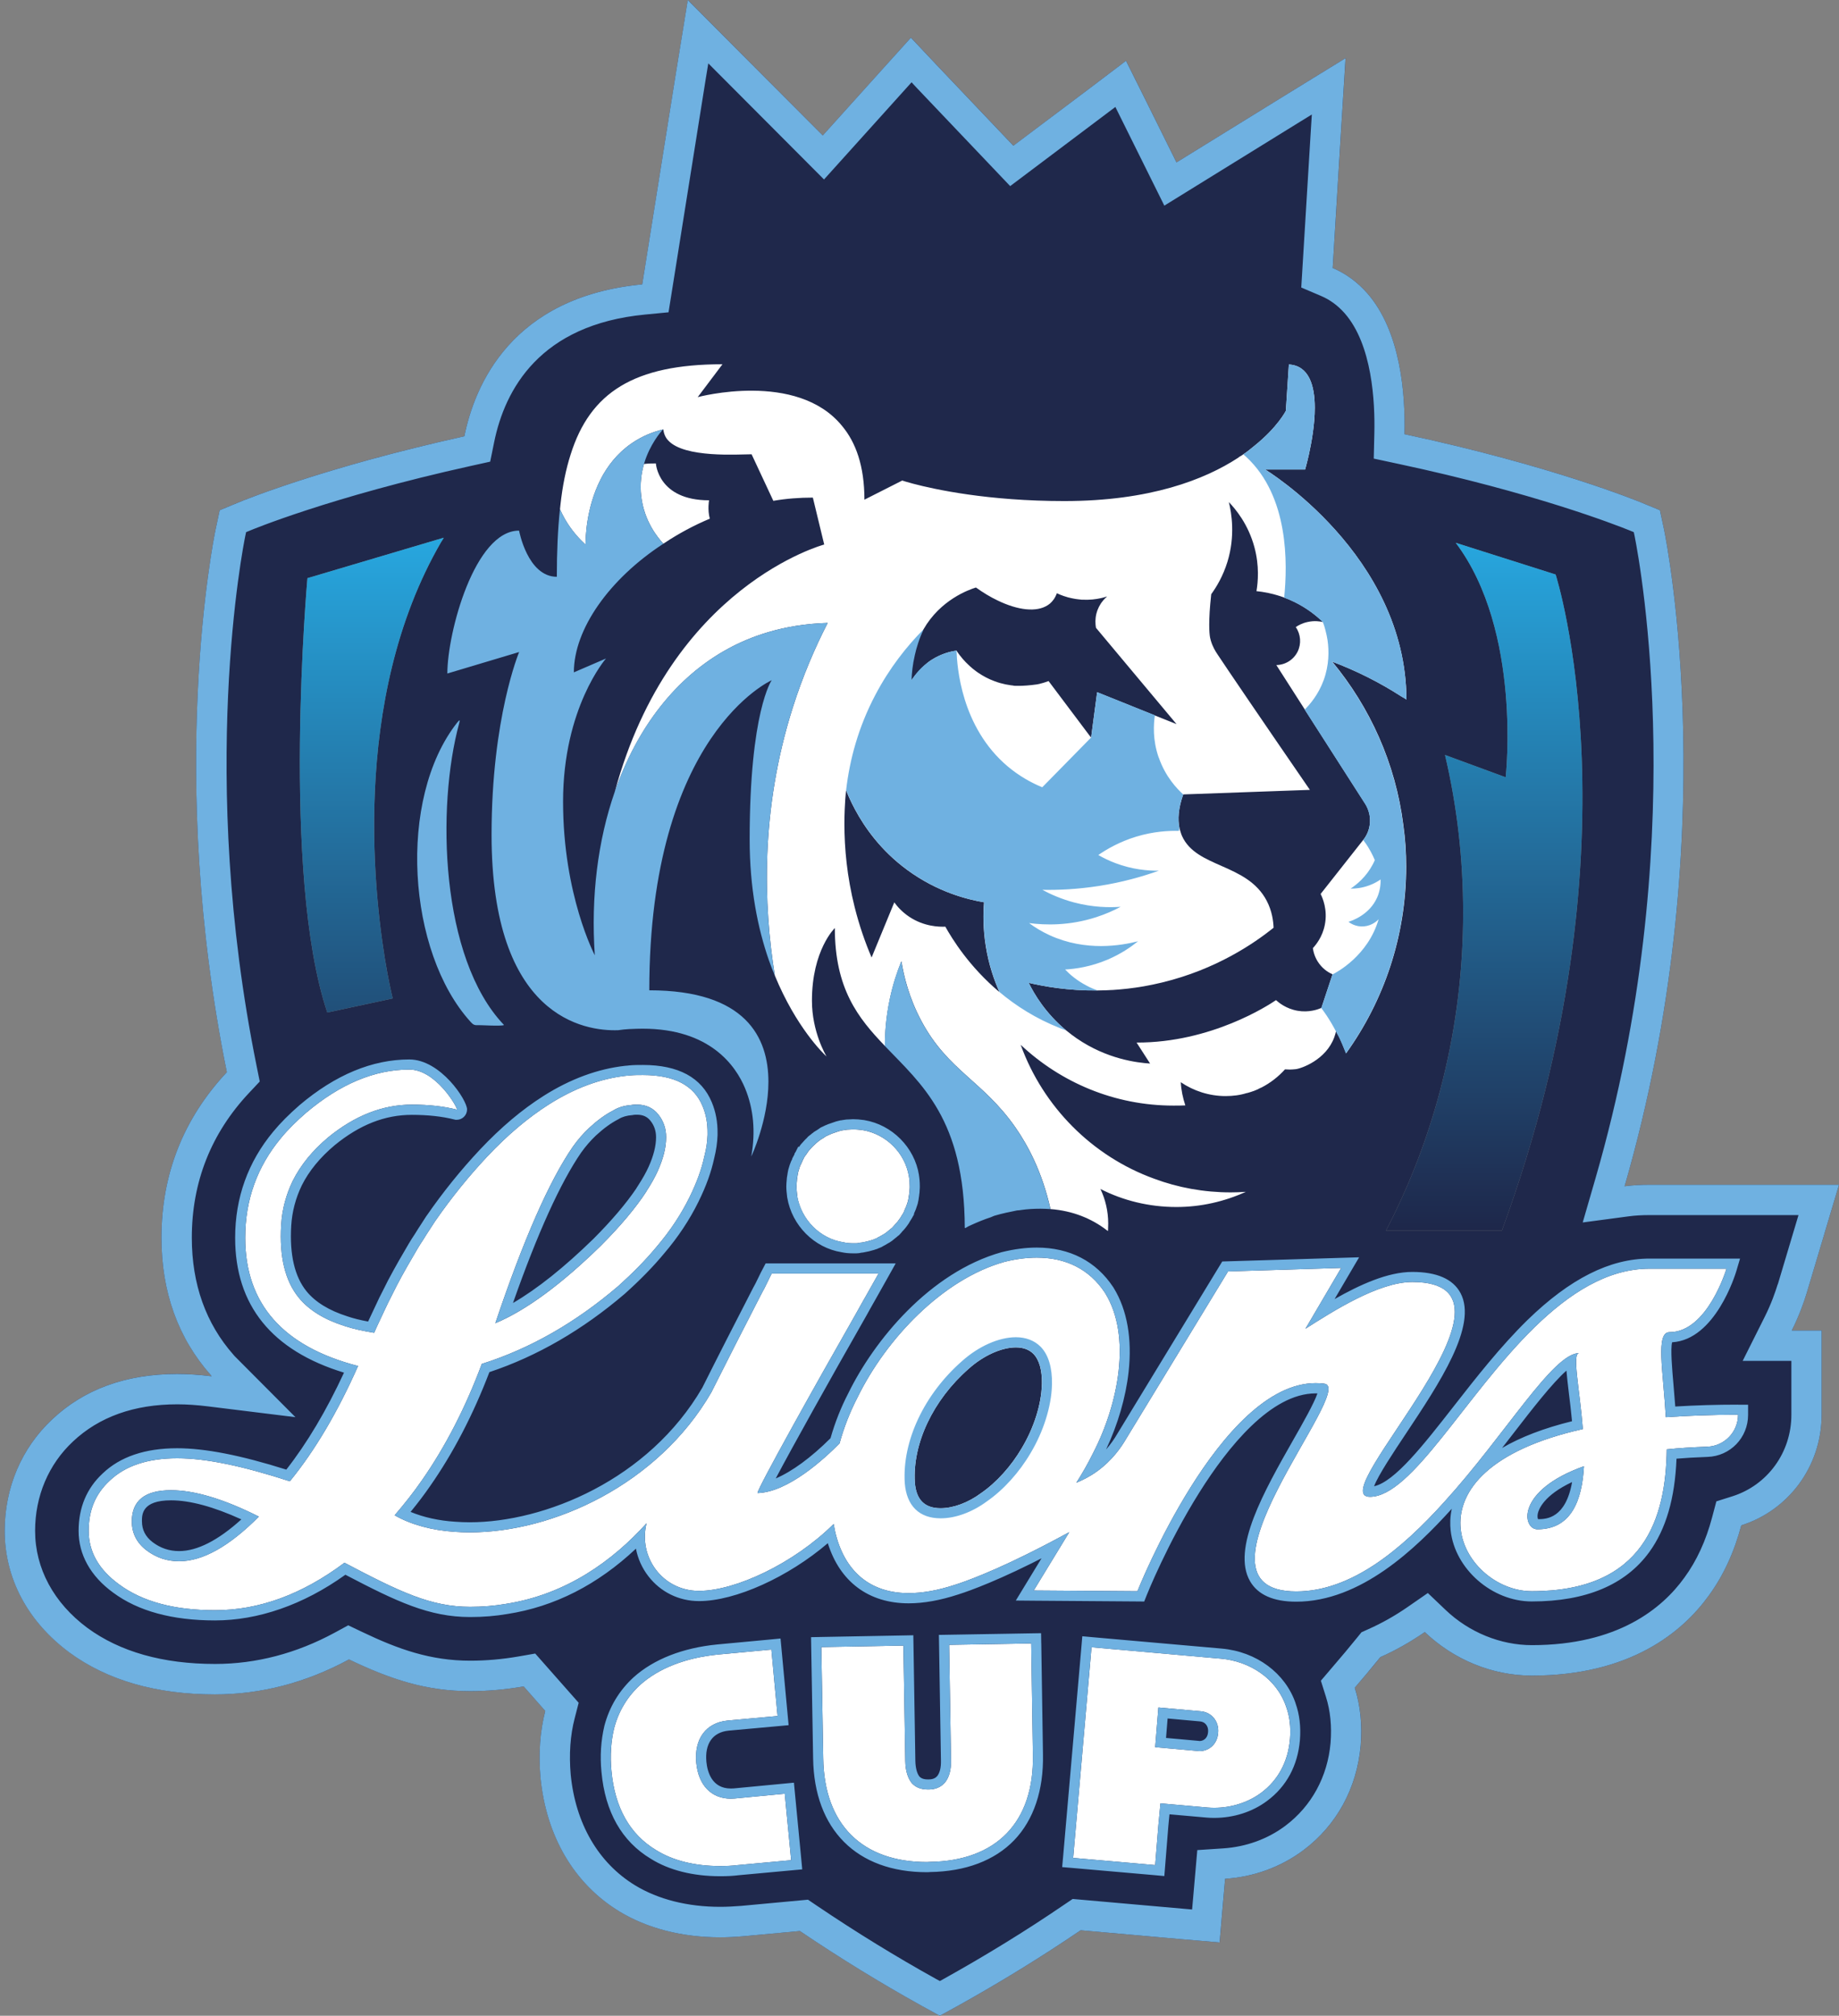
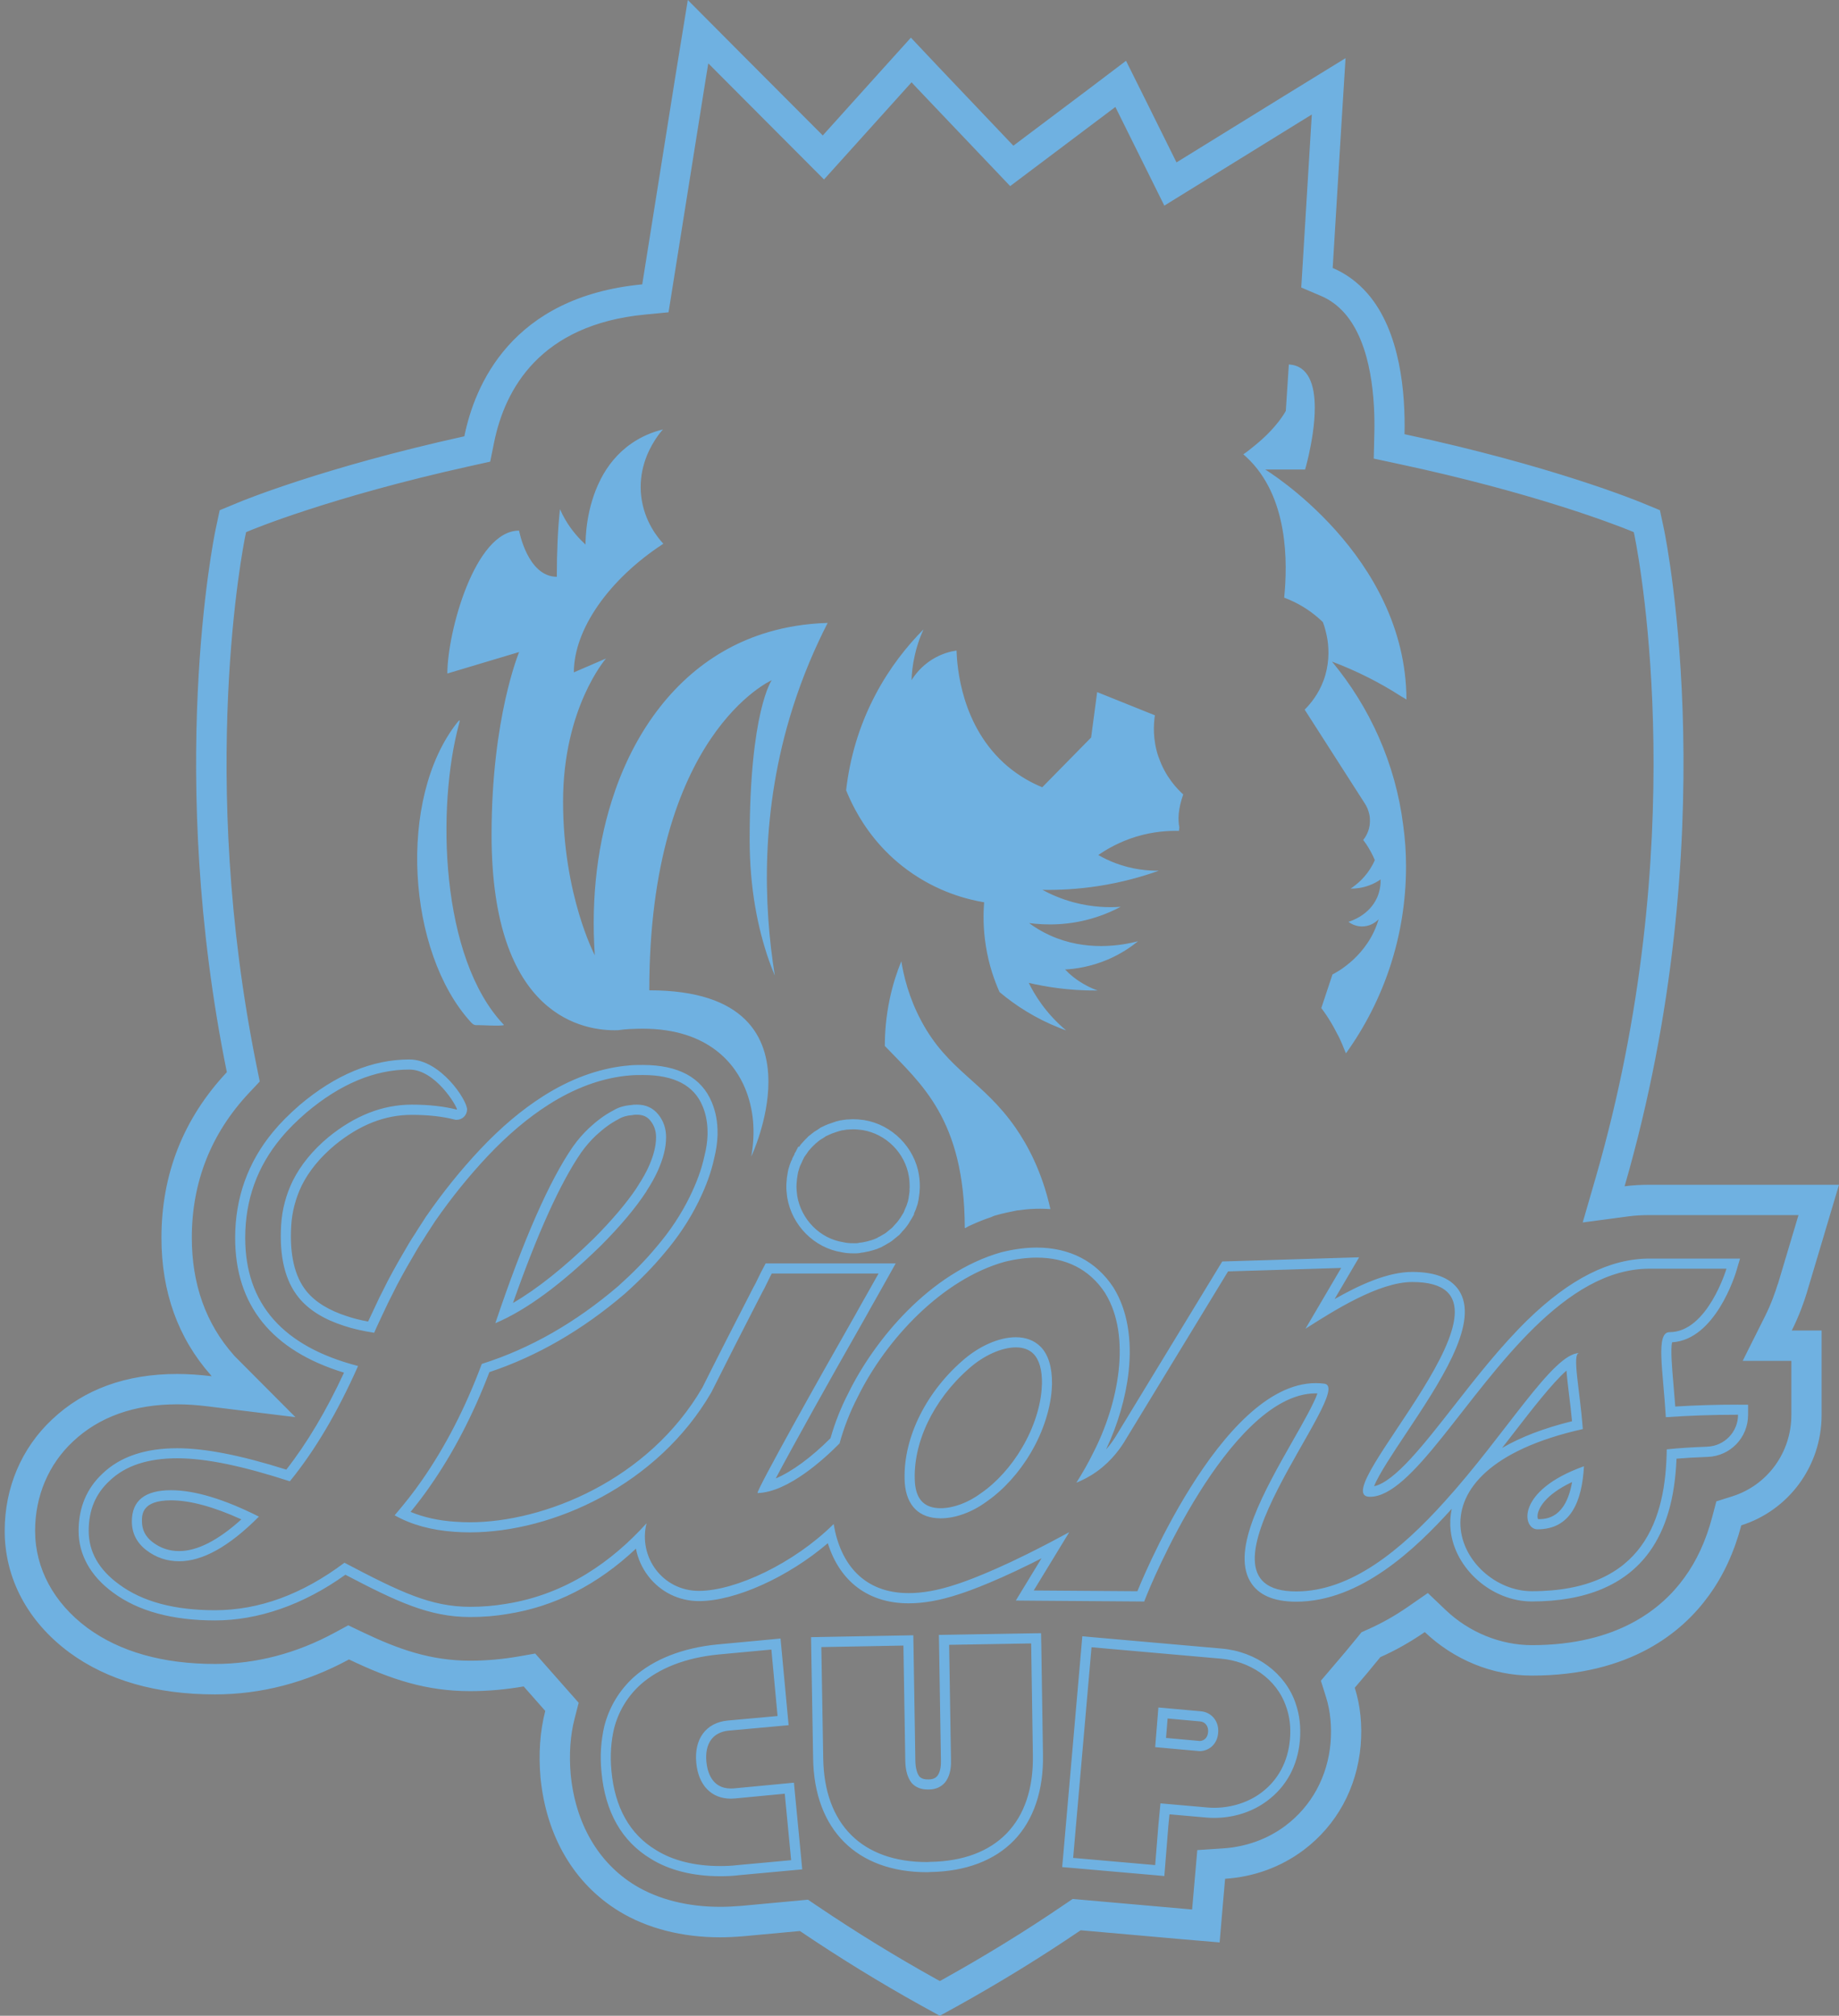
<svg xmlns="http://www.w3.org/2000/svg" width="386" height="423" viewBox="0 0 386 423" fill="none">
  <rect x="0" y="0" width="386" height="423" fill="#808080" stroke="none" />
-   <path d="M382.943 258.871L386 248.624H346.236C344.487 248.624 342.746 248.707 340.997 248.942C362.187 175.683 349.843 113.951 349.293 111.199L348.418 107.064L344.529 105.467C343.737 105.148 325.762 97.729 294.803 91.119C295.003 82.752 294.011 69.56 286.996 61.539C284.931 59.188 282.466 57.397 279.733 56.235L281.482 27.499L282.432 12.204L269.414 20.211L246.95 34.081L240.603 21.283L236.355 12.757L228.775 18.496L212.714 30.576L197.066 14.119L191.201 7.896L185.445 14.278L172.702 28.425L155.319 11.001L144.38 0L141.867 15.392L134.811 59.672C107.267 62.292 99.618 80.955 97.463 91.555C67.861 98.089 50.726 105.148 49.975 105.467L46.12 107.064L45.239 111.199C44.805 113.314 34.933 162.373 47.621 224.99C38.499 234.719 33.893 246.39 33.893 259.742C33.893 271.11 37.391 280.79 44.254 288.562C44.289 288.638 44.371 288.721 44.447 288.797C41.879 288.479 39.449 288.32 37.184 288.32C26.431 288.32 17.626 291.549 10.962 297.841C4.532 303.864 1 312.154 1 321.24C1 331.245 5.847 340.296 14.569 346.754C22.548 352.618 32.826 355.556 45.129 355.556C54.767 355.556 64.212 353.122 73.258 348.227C82.111 352.452 89.526 354.879 98.696 354.879C102.475 354.879 106.241 354.526 109.924 353.89L114.454 359.027C113.346 363.328 113.029 368.03 113.463 373.015C114.654 385.337 120.519 395.301 129.971 401.081C135.844 404.663 143.182 406.537 151.161 406.537C152.662 406.537 154.335 406.461 156.159 406.302L167.904 405.216C176.007 410.678 184.564 415.982 193.417 420.884L197.266 423L201.121 420.884C209.926 415.982 218.573 410.678 226.834 405.057L248.107 406.938L256.003 407.608L256.678 399.677L257.153 394.257C263.149 393.862 268.822 391.83 273.613 388.241C280.559 383.02 284.814 375.249 285.606 366.287C285.957 362.014 285.564 357.949 284.366 354.166C286.081 352.168 287.864 350.066 289.736 347.743C292.869 346.353 296.001 344.597 299.058 342.481C305.123 348.268 313.177 351.615 321.521 351.615C342.195 351.615 353.148 342.481 358.662 334.84C361.753 330.609 364.018 325.665 365.492 320.085C375.322 316.98 382.351 307.77 382.351 296.887V279.2H376.087C377.663 276.054 378.654 273.177 379.219 271.338L382.943 258.871ZM92.589 113.75C73.258 147.078 78.614 189.512 81.313 204.226C81.946 207.607 82.428 209.522 82.428 209.522L68.701 212.475C58.939 183.496 64.529 121.328 64.529 121.328L93.147 112.837C92.989 113.155 92.789 113.432 92.589 113.75ZM315.243 258.235H290.92C301.281 238.259 307.112 215.58 307.112 191.517C307.112 180.115 305.804 169.031 303.305 158.431L315.993 163.099H316.034C316.034 163.099 319.532 132.447 305.556 113.909L326.519 120.561C326.519 120.561 344.894 177.564 315.243 258.235Z" fill="#1F284B" />
-   <path d="M315.243 258.235H290.92C301.281 238.259 307.112 215.579 307.112 191.517C307.112 180.115 305.804 169.031 303.305 158.431L315.993 163.098H316.034C316.034 163.098 319.532 132.446 305.556 113.909L326.519 120.56C326.519 120.56 344.894 177.563 315.243 258.235ZM93.147 112.837L64.529 121.328C64.529 121.328 58.939 183.496 68.701 212.475L82.428 209.522C82.428 209.522 81.946 207.607 81.313 204.226C78.614 189.512 73.258 147.077 92.589 113.75C92.789 113.432 92.989 113.155 93.147 112.837Z" fill="url(#paint0_linear_488_1843)" />
-   <path d="M167.347 250.975C167.271 250.304 167.188 249.626 167.188 248.983C167.188 248.589 167.23 248.147 167.271 247.753C167.271 247.552 167.312 247.317 167.347 247.116C167.388 246.757 167.47 246.321 167.546 245.955C167.629 245.678 167.705 245.402 167.822 245.042C167.863 244.925 167.904 244.765 167.98 244.606C168.138 244.316 168.269 243.998 168.379 243.77C168.379 243.728 168.42 243.687 168.42 243.652C168.579 243.362 168.696 243.092 168.854 242.767C168.882 242.767 168.896 242.753 168.896 242.726C169.054 242.491 169.247 242.249 169.405 242.014C169.529 241.854 169.605 241.695 169.694 241.578C169.811 241.453 169.887 241.336 170.011 241.218C170.286 240.9 170.603 240.541 170.92 240.264C170.961 240.23 171.002 240.202 171.037 240.167C171.099 240.112 171.154 240.064 171.195 239.988C171.353 239.863 171.587 239.697 171.753 239.538C171.87 239.462 171.987 239.345 172.104 239.262C172.303 239.144 172.537 238.985 172.737 238.867C172.937 238.743 173.136 238.625 173.329 238.466C173.453 238.39 173.618 238.349 173.777 238.266C173.969 238.19 174.128 238.072 174.327 238.031C174.486 237.913 174.685 237.872 174.885 237.796C175.277 237.637 175.635 237.554 176.069 237.395C176.269 237.353 176.468 237.277 176.661 237.236C176.819 237.236 177.019 237.16 177.177 237.16C177.577 237.077 177.928 237.035 178.375 237.035C178.609 237.035 178.85 237.001 179.043 237.001C179.718 237.001 180.441 237.077 181.074 237.16C186.031 237.989 189.996 241.972 190.788 246.916C190.905 247.642 190.946 248.278 190.946 248.949C190.946 249.191 190.946 249.426 190.905 249.702V249.827C190.905 250.02 190.87 250.262 190.829 250.498C190.829 250.657 190.788 250.857 190.746 251.058C190.746 251.217 190.712 251.376 190.671 251.576C190.629 251.735 190.588 251.929 190.554 252.129C190.512 252.288 190.43 252.447 190.395 252.606C190.313 252.925 190.154 253.284 189.996 253.609C189.92 253.81 189.838 254.003 189.721 254.287V254.321C189.604 254.522 189.48 254.771 189.363 254.93C189.321 254.964 189.321 255.006 189.287 255.047C189.204 255.206 189.087 255.365 188.998 255.524C188.647 256.043 188.289 256.527 187.855 256.963C187.731 257.08 187.655 257.198 187.538 257.322L187.249 257.64C187.091 257.758 186.974 257.875 186.815 257.993C186.698 258.117 186.54 258.193 186.423 258.311C186.223 258.47 185.976 258.712 185.7 258.871C185.466 258.989 185.266 259.148 185.026 259.265C184.791 259.424 184.516 259.556 184.275 259.666C184.158 259.784 184 259.86 183.841 259.901C183.683 259.984 183.525 260.026 183.366 260.102C183.208 260.143 183.05 260.219 182.891 260.261C182.258 260.461 181.625 260.62 180.909 260.738C180.75 260.738 180.62 260.779 180.461 260.779C180.186 260.855 179.986 260.897 179.752 260.897H179.029C178.396 260.897 177.728 260.855 177.047 260.696C172.083 259.943 168.159 255.912 167.319 250.968L167.347 250.975ZM364.81 296.887C364.81 300.524 361.912 303.469 358.346 303.587C355.248 303.704 352.473 303.864 349.844 304.147C349.651 318.529 345.162 333.914 321.521 333.914C306.596 333.914 292.945 308.69 332.233 299.888C331.6 291.556 329.893 283.943 331.483 283.943C325.955 283.943 316 301.035 303.182 315.148C294.06 325.278 283.547 333.962 272.071 333.962C246.957 333.962 284.89 291.279 277.985 290.366C277.372 290.283 276.766 290.249 276.167 290.249H276.154C256.086 290.249 238.737 333.921 238.737 333.921L216.976 333.762C219.461 329.682 221.953 325.61 224.438 321.523C222.235 322.726 219.241 324.317 215.64 326.107C205.954 330.92 200.495 332.552 200.495 332.552C196.812 333.762 193.569 334.315 190.733 334.315C181.26 334.315 176.358 328.14 174.981 319.815C166.706 328.03 154.397 333.845 146.707 333.845C139.017 333.845 133.93 326.667 135.713 319.649C128.657 327.463 118.929 334.598 106.117 336.583C103.77 336.984 101.229 337.191 98.689 337.191C90.476 337.191 84.053 334.121 72.301 327.94C63.42 334.591 54.374 337.903 45.122 337.903C36.592 337.903 29.894 336.106 24.999 332.483C20.724 329.378 18.617 325.623 18.617 321.246C18.617 316.87 20.049 313.475 23.023 310.723C26.314 307.577 31.037 306.021 37.184 306.021C43.332 306.021 50.994 307.66 60.839 310.847C66.154 304.341 70.918 296.216 75.158 286.653C59.407 282.581 51.469 273.62 51.469 259.749C51.469 251.818 53.968 244.842 58.973 238.826C60.515 236.952 62.264 235.244 64.247 233.523C71.393 227.472 78.656 224.444 85.912 224.444C91.426 224.444 95.915 232.174 95.915 232.81C95.915 232.852 95.873 232.852 95.873 232.852C93.216 232.174 90.084 231.808 86.435 231.808C80.287 231.808 74.456 234.124 68.894 238.667C65.603 241.419 63.104 244.482 61.431 247.829C60.047 250.698 59.207 253.768 59.008 257.08C58.615 263.732 59.841 268.793 62.705 272.306C64.811 274.899 68.019 276.89 72.274 278.245C74.181 278.881 76.232 279.317 78.538 279.684C79.089 278.363 79.805 276.932 80.521 275.376C80.838 274.74 81.127 274.104 81.444 273.419C81.636 273.06 81.795 272.741 81.953 272.416C82.401 271.504 82.876 270.591 83.309 269.713C84.693 267.079 86.166 264.527 87.626 262.059C88.025 261.381 88.459 260.696 88.865 260.102C89.657 258.781 90.524 257.55 91.323 256.278C94.744 251.334 98.427 246.798 102.317 242.65C106.606 238.107 110.881 234.518 115.211 231.766C120.609 228.344 126.006 226.352 131.403 225.751C131.72 225.716 131.995 225.716 132.229 225.675C133.152 225.592 134.019 225.592 134.894 225.592H134.969C141.551 225.592 145.682 227.784 147.471 232.133C148.194 233.848 148.539 235.756 148.511 237.83V238.148C148.47 239.51 148.27 240.976 147.878 242.498C147.244 245.485 146.163 248.313 144.731 251.224C142.983 254.778 140.69 258.283 137.758 261.706C135.451 264.492 132.794 267.168 129.779 269.879C120.843 277.519 111.329 282.989 101.126 286.218C97.677 295.456 93.471 303.587 88.583 310.605C86.765 313.24 84.817 315.667 82.834 317.983C86.325 319.974 90.648 321.129 95.378 321.447C96.445 321.523 97.519 321.565 98.627 321.565C116.093 321.565 138.074 311.559 149.303 292.192C152.469 285.858 156.159 278.639 158.741 273.62C159.416 272.347 159.967 271.186 160.49 270.273C161.398 268.358 161.991 267.244 161.991 267.244H184.406C184.406 267.244 183.38 269.084 181.714 272.029C181.473 272.465 181.198 272.9 180.922 273.419C180.406 274.332 179.842 275.376 179.25 276.406C171.753 289.523 159.01 312.32 159.01 313.274V313.316C165.405 313.157 173.074 306.09 176.22 302.895C177.129 299.577 178.403 296.313 179.979 293.264C186.031 280.901 197.879 268.427 210.842 264.797C213.21 264.209 215.489 263.912 217.63 263.912C223.64 263.912 228.617 266.269 231.929 271.289L232.011 271.428C237.526 280.43 234.765 294.584 229.471 304.859C228.424 306.996 227.227 309.098 225.925 311.144C227.151 310.647 228.7 309.9 230.338 308.711C233.409 306.477 235.302 303.787 236.424 301.844L257.765 266.802L266.956 266.525L281.51 266.076L274.013 278.833C279.844 275.12 289.372 269.028 296.428 269.028C324.199 269.028 277.386 314.104 287.54 314.104C296.359 314.104 307.587 292.704 322.107 278.515C329.328 271.497 337.307 266.235 346.229 266.235H362.38C362.38 266.235 358.408 279.552 350.443 279.552C347.455 279.552 349.086 287.601 349.651 297.398C354.256 297.08 359.296 296.88 364.81 296.88V296.887ZM103.976 277.678C110.489 274.933 117.821 269.512 126.075 261.457C130.206 257.322 133.42 253.492 135.685 250.02V249.986C136.67 248.465 137.462 247.075 138.067 245.72C139.21 243.168 139.816 240.852 139.816 238.66C139.816 236.862 139.3 235.272 138.184 233.875C137.117 232.527 135.603 231.801 133.737 231.801C133.303 231.801 132.904 231.801 132.512 231.884C131.039 232.001 129.813 232.361 128.774 232.997C126.908 233.951 125.249 235.23 123.658 236.696C122.419 237.858 121.277 239.172 120.237 240.638C115.315 247.78 109.883 260.095 103.969 277.665L103.976 277.678ZM54.333 318.259C46.953 314.546 40.805 312.721 35.883 312.721C30.403 312.721 27.67 314.913 27.67 319.262C27.67 321.731 28.696 323.756 30.72 325.312C32.785 326.875 35.05 327.629 37.59 327.629C42.513 327.629 48.068 324.559 54.333 318.259ZM218.69 290.491C218.745 287.518 218.139 285.367 216.9 284.102C216.012 283.21 214.773 282.754 213.224 282.754C210.208 282.754 206.415 284.468 203.338 287.22C195.841 293.782 191.517 302.93 192.02 311.089C192.295 314.733 194.072 316.503 197.438 316.503C200.082 316.503 203.242 315.335 205.92 313.336C209.135 311.124 212.267 307.66 214.491 303.843C217.017 299.611 218.573 294.688 218.669 290.636L218.683 290.498L218.69 290.491ZM332.468 307.687C318.059 312.832 319.532 320.922 322.705 320.922C329.81 320.922 332.075 314.864 332.468 307.687ZM166.08 390.357L161.357 390.792L154.845 391.387C153.578 391.546 152.346 391.587 151.12 391.587C145.922 391.587 141.276 390.474 137.709 388.241C132.195 384.936 129.049 379.314 128.34 371.625C128.023 368.362 128.264 365.361 128.897 362.699C129.841 359.076 131.713 355.999 134.412 353.537C138.295 350.073 143.926 347.874 150.721 347.203L161.908 346.159L163.209 360.106L152.697 361.06C148.208 361.51 145.668 364.884 146.143 369.918C146.59 374.668 149.351 377.447 153.385 377.447C153.647 377.447 153.922 377.434 154.197 377.413L164.717 376.41L166.059 390.357H166.08ZM270.756 364.967C270.364 369.669 268.257 373.575 264.732 376.203C261.979 378.256 258.426 379.363 254.86 379.363C254.413 379.363 253.958 379.342 253.504 379.307L248.182 378.837L243.577 378.436L243.143 382.979L242.468 391.387L233.388 390.592L225.251 389.88L229.106 345.675L256.244 348.068C262.158 348.586 267.92 352.099 269.971 358.191C270.694 360.189 270.97 362.464 270.763 364.974L270.756 364.967ZM252.031 359.11L243.143 358.315L242.468 366.64L251.356 367.435C251.473 367.435 251.597 367.477 251.714 367.477C253.855 367.477 255.521 365.928 255.686 363.653C255.921 361.261 254.33 359.304 252.038 359.11H252.031ZM216.439 344.873L199.221 345.164L199.613 369.433C199.655 371.425 199.221 372.974 198.347 374.059C197.521 375.013 196.364 375.525 194.939 375.525H194.746C193.252 375.525 192.165 375.048 191.373 374.177C190.54 373.133 190.058 371.584 190.017 369.593L189.624 345.323L172.393 345.641L172.792 368.956C172.992 382.82 180.929 390.751 194.574 390.751C194.774 390.751 194.973 390.716 195.166 390.716C209.183 390.516 217.079 382.336 216.804 368.23L216.446 344.873H216.439ZM279.575 138.829C284.731 140.772 289.578 143.206 294.142 146.151C294.301 146.234 294.459 146.352 294.652 146.442C294.851 146.559 295.01 146.677 295.209 146.794C295.092 116.433 265.565 98.531 265.565 98.531H273.937C273.937 98.531 274.295 97.3 274.729 95.385C275.286 92.834 275.968 89.093 275.968 85.58C275.968 80.955 274.77 76.723 270.529 76.488L269.896 86.216C269.896 86.216 268.188 89.639 263.273 93.58C262.922 93.878 262.55 94.175 262.171 94.466C261.958 94.624 261.745 94.784 261.524 94.956C261.345 95.081 261.166 95.212 260.974 95.337C260.774 95.475 260.574 95.613 260.368 95.738C260.168 95.814 260.051 95.938 259.893 96.056C252.878 100.64 241.36 105.148 223.385 105.148C207.434 105.148 196.247 102.714 191.683 101.511C190.168 101.117 189.376 100.841 189.376 100.841L181.439 104.858C181.439 97.764 179.621 92.827 176.757 89.397C167.271 77.712 146.446 83.34 146.446 83.34L151.643 76.439C133.069 76.439 123.858 82.379 119.776 95.371C118.777 98.476 118.068 101.982 117.635 105.937C117.6 106.248 117.559 106.552 117.538 106.863C117.848 107.575 118.213 108.301 118.64 109.034C120.024 111.413 121.635 113.128 122.908 114.275C122.908 113.003 122.991 106.6 126.082 100.571V100.557C127.5 97.805 129.551 95.136 132.505 93.083C134.749 91.52 137.055 90.628 139.141 90.109H139.217C139.341 90.994 139.651 91.79 140.215 92.384C143.589 96.166 154.982 95.33 157.757 95.33L162.321 105.1C165.061 104.623 167.801 104.422 170.617 104.422L172.999 114.269C172.999 114.269 140.787 122.829 129.063 166.106C133.696 152.755 141.847 142.072 152.876 136.104C157.268 133.726 164.138 131.002 173.728 130.718C171.05 135.945 168.496 141.878 166.396 148.502C159.547 170.082 160.276 190.017 162.631 204.675V204.71C167.099 215.566 172.778 221.049 173.425 221.643C173.446 221.657 173.46 221.678 173.48 221.685C173.322 221.408 170.424 216.541 170.424 209.999C170.424 199.358 175.229 194.746 175.229 194.746C175.229 207.49 180.11 213.637 185.742 219.493C185.742 216.762 185.976 213.367 186.788 209.564C187.435 206.515 188.323 203.873 189.204 201.716C189.7 204.779 190.774 209.329 193.376 214.21C198.966 224.713 206.36 226.809 213.21 236.696C215.668 240.25 218.704 245.734 220.501 253.727H220.542C225.072 254.086 229.072 255.642 232.41 258.235C232.452 258.276 232.527 258.276 232.569 258.311C232.569 257.834 232.61 257.281 232.61 256.762C232.61 254.169 232.018 251.701 230.979 249.509C235.742 251.936 241.181 253.291 246.93 253.291C252.093 253.291 257.05 252.129 261.497 250.103C260.471 250.18 259.39 250.221 258.323 250.221C252.692 250.221 247.253 249.218 242.255 247.351C229.278 242.65 218.958 232.285 214.236 219.251C222.648 227.147 233.925 232.008 246.296 232.008C247.177 232.008 247.969 232.008 248.795 231.967C248.286 230.418 247.928 228.779 247.845 227.106C250.544 228.931 253.807 230.01 257.256 230.01C258.798 230.01 260.313 229.816 261.703 229.374H261.779C262.777 229.097 263.727 228.779 264.56 228.302C264.602 228.261 264.719 228.261 264.76 228.226C266.626 227.272 268.326 225.951 269.717 224.402C270.033 224.402 270.391 224.444 270.715 224.444C271.107 224.444 271.582 224.402 271.982 224.361C273.069 224.243 278.343 222.459 280.078 217.619C280.27 217.087 280.374 216.644 280.429 216.388C280.525 216.582 280.622 216.769 280.718 216.949C281.331 217.951 282.308 220.447 282.515 220.966C282.515 221.007 282.528 221.042 282.535 221.049C290.473 210.006 295.154 196.489 295.154 181.83C295.154 178.877 294.962 176.001 294.562 173.173C292.931 160.181 287.547 148.385 279.61 138.822L279.575 138.829ZM198.422 194.463C197.101 194.518 193.913 194.442 190.822 192.368C189.349 191.379 188.344 190.245 187.71 189.36L182.946 200.928C181.632 197.865 180.385 194.324 179.387 190.349C177.769 183.918 177.239 177.985 177.239 172.889C177.239 171.845 177.26 170.836 177.301 169.868C177.356 168.443 177.46 167.102 177.577 165.857V165.823C177.976 166.832 178.582 168.222 179.463 169.861C181.453 173.574 184.84 178.463 190.437 182.563C196.812 187.237 203.118 188.772 206.546 189.346C206.353 191.759 206.333 194.898 206.904 198.501C207.537 202.539 208.721 205.816 209.782 208.188C203.42 202.85 199.854 197.014 198.416 194.456L198.422 194.463ZM212.721 143.869C212.48 143.842 212.281 143.821 212.184 143.807C211.441 143.71 210.683 143.551 209.899 143.33C209.802 143.309 209.72 143.275 209.637 143.247C209.458 143.206 209.286 143.143 209.128 143.074C208.873 142.998 208.618 142.901 208.377 142.798C208.363 142.798 208.343 142.798 208.336 142.777C208.026 142.673 207.73 142.535 207.448 142.397C207.434 142.397 207.427 142.383 207.413 142.376C207.104 142.238 206.808 142.085 206.532 141.92C206.236 141.761 205.947 141.588 205.672 141.401C205.383 141.228 205.114 141.041 204.846 140.841C204.35 140.481 203.902 140.108 203.503 139.735C202.945 139.223 202.464 138.725 202.071 138.269C201.954 138.13 201.851 138.006 201.754 137.875C201.5 137.577 201.286 137.301 201.128 137.066C200.97 136.844 200.839 136.665 200.756 136.526C199.6 136.699 197.645 137.142 195.572 138.448C193.266 139.907 191.318 142.742 191.318 142.742C191.221 140.896 191.256 136.575 193.824 132.087C197.404 125.843 203.345 123.762 204.846 123.285C206.367 124.378 207.895 125.297 209.369 125.996C213.685 128.098 217.582 128.512 219.902 127.005C219.936 126.991 219.964 126.97 219.998 126.943C220.122 126.867 220.239 126.77 220.356 126.68C220.893 126.224 221.444 125.553 221.836 124.488C221.988 124.55 222.146 124.626 222.311 124.703C222.483 124.779 222.669 124.862 222.869 124.924C223.068 125.007 223.268 125.083 223.495 125.145C223.943 125.304 224.445 125.442 224.989 125.546C225.223 125.601 225.464 125.65 225.712 125.684C225.891 125.719 226.084 125.747 226.283 125.76C226.524 125.802 226.772 125.823 227.034 125.843H227.158C228.693 125.926 230.015 125.76 231.061 125.525C231.233 125.484 231.392 125.449 231.55 125.408C231.867 125.325 232.142 125.249 232.383 125.166C232.128 125.38 231.729 125.753 231.323 126.293C231.171 126.473 231.047 126.666 230.93 126.881C230.738 127.171 230.579 127.489 230.442 127.849C230.386 127.945 230.359 128.049 230.318 128.16C230.318 128.174 230.304 128.18 230.304 128.194C230.228 128.395 230.18 128.595 230.125 128.789C229.987 129.363 229.932 129.895 229.925 130.352C229.925 130.566 229.925 130.753 229.946 130.926C229.946 131.029 229.96 131.119 229.967 131.216C229.987 131.43 230.008 131.61 230.042 131.748L233.98 136.457L242.269 146.366L246.95 151.959L242.4 150.134L230.283 145.266L229.016 154.794C226.042 150.839 223.068 146.877 220.094 142.922C219.977 142.964 219.853 143.005 219.702 143.06C219.626 143.095 219.544 143.116 219.461 143.143C219.151 143.247 218.786 143.358 218.36 143.461C218.325 143.475 218.298 143.482 218.256 143.496C218.002 143.558 217.795 143.6 217.65 143.621C214.47 144.07 212.728 143.897 212.728 143.897L212.721 143.869ZM286.136 176.257L277.193 187.597C277.586 188.385 278.715 190.902 278.074 194.082C277.579 196.62 276.202 198.279 275.568 198.964C275.651 199.579 275.906 200.9 276.883 202.214C277.888 203.583 279.128 204.212 279.699 204.454C278.914 206.805 278.143 209.163 277.358 211.514C276.635 211.825 274.756 212.523 272.36 212.108C269.958 211.694 268.416 210.407 267.83 209.875C266.337 210.898 254.241 218.829 238.565 218.781L241.401 223.185C238.689 223.013 232.342 222.259 226.001 217.903C225.65 217.668 225.313 217.412 224.962 217.156C224.549 216.845 224.156 216.541 223.784 216.229C219.433 212.613 217.072 208.589 215.922 206.245C219.117 206.999 224.17 207.911 230.414 207.849C230.999 207.849 231.605 207.828 232.211 207.808C232.624 207.794 233.03 207.773 233.457 207.745C233.491 207.745 233.526 207.745 233.56 207.745C233.918 207.725 234.29 207.69 234.655 207.662C234.82 207.649 234.985 207.642 235.157 207.621C235.674 207.579 236.197 207.524 236.727 207.462C237.216 207.4 237.711 207.337 238.214 207.268C238.235 207.268 238.255 207.268 238.283 207.261C238.551 207.227 238.834 207.178 239.109 207.137C239.432 207.088 239.749 207.033 240.08 206.978C240.383 206.923 240.685 206.867 240.995 206.805C241.333 206.743 241.67 206.681 242.014 206.604C242.634 206.473 243.253 206.335 243.887 206.183C255.253 203.438 263.17 198.01 267.321 194.691C267.266 193.287 267.004 191.185 265.882 189.035C261.752 181.125 251.129 182.189 248.1 175.427C248.045 175.303 247.997 175.171 247.942 175.033C247.921 174.985 247.907 174.922 247.893 174.874C247.831 174.708 247.776 174.535 247.728 174.355C247.707 174.279 247.68 174.217 247.659 174.141C247.618 173.989 247.584 173.83 247.556 173.671C247.542 173.657 247.542 173.636 247.542 173.629C247.212 171.97 247.288 169.73 248.355 166.708C257.222 166.39 266.082 166.072 274.942 165.754C264.781 150.978 257.38 140.094 255.521 137.273C255.143 136.699 254.537 135.766 254.137 134.39C253.965 133.837 253.662 132.571 253.903 128.402C253.965 127.489 254.062 126.224 254.234 124.689C255.356 123.147 256.719 120.872 257.635 117.899C259.314 112.415 258.495 107.658 257.931 105.363C259.314 106.801 261.992 109.968 263.301 114.836C264.361 118.791 264.051 122.158 263.727 124.053C264.037 124.087 264.381 124.129 264.746 124.177C264.863 124.191 264.973 124.212 265.09 124.232C265.462 124.295 265.848 124.357 266.261 124.447C266.323 124.46 266.392 124.481 266.46 124.495C266.715 124.55 266.97 124.606 267.238 124.675C267.39 124.716 267.555 124.765 267.706 124.806C267.803 124.834 267.899 124.862 268.003 124.889C268.457 125.021 268.918 125.166 269.393 125.339C269.448 125.359 269.51 125.373 269.565 125.401C270.261 125.657 270.997 125.961 271.727 126.327C274.46 127.669 276.429 129.308 277.696 130.538C277.049 130.386 275.878 130.206 274.46 130.524C273.324 130.766 272.477 131.251 271.975 131.589C273.035 133.111 273.18 135.095 272.367 136.748C271.52 138.448 269.792 139.534 267.899 139.562C269.889 142.666 271.878 145.778 273.868 148.882C278.088 155.472 282.315 162.054 286.535 168.644C288.036 170.995 287.891 174.044 286.163 176.236L286.136 176.257ZM135.231 97.148C135.217 97.224 135.217 97.3 135.21 97.37C135.293 97.356 135.389 97.349 135.486 97.335C136.195 97.252 136.918 97.252 137.668 97.252C137.668 97.252 138.102 104.989 148.828 104.989C148.828 104.989 148.47 106.932 148.986 108.848C145.654 110.237 142.473 111.959 139.575 113.874C139.458 113.95 139.341 114.027 139.238 114.096C138.095 112.865 135.217 109.422 134.591 104.153C134.281 101.518 134.625 99.153 135.238 97.135L135.231 97.148Z" fill="white" />
  <path d="M168.186 390.156L166.844 376.21L166.644 374.094L164.538 374.294L154.018 375.297C153.819 375.318 153.619 375.318 153.406 375.318C149.406 375.318 148.477 371.812 148.27 369.717C147.912 365.893 149.606 363.508 152.924 363.176L163.416 362.222L165.529 362.028L165.329 359.905L164.028 345.959L163.829 343.843L161.736 344.044L150.549 345.088C143.306 345.8 137.255 348.172 133.021 351.947C129.971 354.74 127.906 358.177 126.86 362.166C126.13 365.271 125.917 368.514 126.247 371.84C127.018 380.269 130.522 386.415 136.629 390.08C140.436 392.459 145.454 393.724 151.127 393.724C152.662 393.724 153.888 393.662 155.072 393.51L161.55 392.915L166.273 392.479L168.386 392.286L168.186 390.163V390.156ZM161.357 390.792L154.845 391.387C153.578 391.546 152.346 391.588 151.12 391.588C145.922 391.588 141.275 390.474 137.709 388.241C132.195 384.936 129.049 379.314 128.34 371.625C128.023 368.362 128.264 365.361 128.897 362.699C129.841 359.076 131.713 355.999 134.412 353.537C138.295 350.073 143.926 347.874 150.721 347.203L161.908 346.159L163.209 360.106L152.697 361.06C148.208 361.51 145.668 364.884 146.143 369.918C146.59 374.668 149.351 377.447 153.385 377.447C153.647 377.447 153.922 377.434 154.197 377.413L164.717 376.41L166.059 390.357L161.336 390.792H161.357ZM271.954 357.465C269.813 351.131 263.72 346.588 256.416 345.952L229.278 343.56L227.171 343.366L226.992 345.489L223.137 389.693L222.944 391.809L225.058 391.989L233.195 392.701L242.276 393.496L244.389 393.689L244.561 391.553L245.236 383.145L245.47 380.732L247.99 380.953L253.311 381.423C253.828 381.465 254.337 381.485 254.846 381.485C258.943 381.485 262.901 380.22 265.978 377.904C270.033 374.896 272.402 370.485 272.849 365.147C273.069 362.353 272.766 359.767 271.94 357.458L271.954 357.465ZM270.756 364.967C270.364 369.669 268.257 373.575 264.732 376.203C261.979 378.256 258.426 379.363 254.86 379.363C254.413 379.363 253.958 379.342 253.504 379.307L248.182 378.837L243.577 378.436L243.143 382.979L242.468 391.387L233.388 390.592L225.251 389.88L229.106 345.675L256.244 348.068C262.158 348.586 267.92 352.099 269.971 358.191C270.694 360.189 270.97 362.464 270.763 364.974L270.756 364.967ZM218.552 344.846L218.518 342.723L216.404 342.757L199.187 343.048L197.073 343.082L197.107 345.205L197.5 369.475C197.534 370.913 197.266 372.013 196.729 372.697C196.453 373.015 195.965 373.409 194.939 373.409H194.746C193.72 373.409 193.266 373.091 192.977 372.801C192.461 372.123 192.165 370.975 192.13 369.558L191.738 345.295L191.703 343.159L189.576 343.2L172.345 343.518L170.238 343.56L170.272 345.675L170.672 368.991C170.892 383.947 179.828 392.881 194.574 392.881C194.732 392.881 194.891 392.867 195.049 392.86C195.09 392.86 195.132 392.846 195.173 392.846C202.656 392.742 208.763 390.433 212.873 386.167C216.969 381.893 219.062 375.684 218.917 368.189L218.559 344.846H218.552ZM195.166 390.716C194.973 390.716 194.774 390.751 194.574 390.751C180.929 390.751 172.992 382.82 172.792 368.956L172.393 345.641L189.624 345.323L190.017 369.593C190.058 371.584 190.533 373.133 191.373 374.177C192.165 375.048 193.259 375.525 194.746 375.525H194.939C196.371 375.525 197.521 375.013 198.347 374.059C199.228 372.974 199.662 371.425 199.613 369.433L199.221 345.164L216.439 344.873L216.797 368.23C217.072 382.336 209.176 390.516 195.159 390.716H195.166ZM252.031 359.11L243.143 358.315L242.468 366.64L251.356 367.435C251.473 367.435 251.597 367.477 251.714 367.477C253.855 367.477 255.521 365.928 255.686 363.653C255.92 361.261 254.33 359.304 252.038 359.11H252.031ZM253.58 363.446V363.466L253.566 363.501C253.49 364.586 252.816 365.299 251.817 365.354C251.721 365.333 251.618 365.319 251.48 365.312L244.747 364.704L245.078 360.624L251.838 361.233C252.375 361.274 252.836 361.496 253.139 361.883C253.477 362.284 253.635 362.851 253.573 363.459L253.58 363.446ZM192.887 246.57C191.958 240.769 187.249 236.026 181.432 235.058L181.397 235.044H181.356C180.468 234.919 179.704 234.864 179.05 234.864C178.912 234.864 178.761 234.878 178.602 234.885C178.527 234.885 178.451 234.899 178.382 234.899C177.866 234.899 177.411 234.94 176.902 235.037C176.751 235.058 176.627 235.078 176.53 235.099H176.434L176.214 235.154C176.076 235.189 175.938 235.217 175.794 235.258C175.752 235.279 175.697 235.293 175.642 235.3L175.491 235.334L175.339 235.389C175.181 235.452 175.029 235.493 174.892 235.542C174.637 235.625 174.396 235.701 174.141 235.804L174.066 235.825C173.914 235.88 173.708 235.943 173.46 236.067C173.267 236.129 173.122 236.205 173.012 236.261L172.957 236.295L172.84 236.337L172.764 236.392H172.744C172.627 236.447 172.448 236.51 172.248 236.627L172.097 236.724L171.959 236.828C171.918 236.869 171.808 236.931 171.704 237.001L171.629 237.056C171.512 237.118 171.388 237.194 171.271 237.277C171.188 237.332 171.098 237.381 171.03 237.429L170.933 237.485L170.837 237.547C170.754 237.609 170.658 237.685 170.575 237.768L170.541 237.789L170.438 237.851L170.286 237.989C170.231 238.045 170.148 238.093 170.086 238.148C170.004 238.211 169.928 238.273 169.852 238.328L169.536 238.584L169.474 238.688C169.102 239.027 168.751 239.414 168.455 239.753C168.317 239.891 168.221 240.008 168.145 240.091L168.104 240.147L168.042 240.223L167.959 240.326C167.897 240.423 167.835 240.527 167.76 240.644H167.539L166.982 241.758L166.768 242.069V242.207C166.692 242.345 166.631 242.484 166.555 242.622L166.293 243.099V243.203C166.238 243.32 166.176 243.459 166.114 243.576L166.08 243.638L166.045 243.701C165.942 243.936 165.873 244.129 165.832 244.261L165.811 244.316L165.798 244.337L165.784 244.378C165.701 244.634 165.632 244.835 165.584 245.035L165.501 245.326L165.467 245.422L165.446 245.526C165.371 245.899 165.274 246.377 165.226 246.812L165.212 246.854C165.178 247.054 165.137 247.324 165.13 247.607C165.088 248.036 165.047 248.52 165.047 248.976C165.047 249.668 165.123 250.339 165.199 250.995L165.219 251.196L165.24 251.32C166.224 257.17 170.913 261.865 176.647 262.778C177.377 262.937 178.127 263.013 179.029 263.013H179.752C180.165 263.013 180.502 262.951 180.799 262.875C180.874 262.861 180.936 262.861 180.977 262.854H181.074L181.246 262.819C182.017 262.695 182.726 262.522 183.49 262.287C183.614 262.245 183.731 262.204 183.848 262.162L183.931 262.142L184.11 262.086L184.261 262.01L184.316 261.989C184.399 261.955 184.509 261.913 184.626 261.865C184.915 261.768 185.177 261.63 185.411 261.471C185.611 261.367 185.858 261.25 186.086 261.091C186.258 261.008 186.402 260.911 186.506 260.849C186.561 260.814 186.602 260.786 186.657 260.766L186.691 260.745L186.767 260.703C187.125 260.489 187.414 260.247 187.614 260.074C187.655 260.033 187.697 259.998 187.738 259.97L187.834 259.894L187.855 259.874C187.951 259.798 188.075 259.715 188.206 259.597C188.268 259.542 188.344 259.48 188.406 259.424C188.44 259.403 188.468 259.369 188.502 259.341L188.681 259.217L188.833 259.058L189.122 258.74L189.314 258.518L189.335 258.484L189.356 258.449C189.845 257.972 190.278 257.426 190.76 256.707L190.822 256.61L190.863 256.513C190.863 256.513 190.905 256.451 190.925 256.416C190.987 256.313 191.049 256.216 191.104 256.119L191.118 256.105C191.256 255.905 191.373 255.704 191.476 255.518L191.552 255.365L191.841 254.874V254.695C191.875 254.598 191.917 254.522 191.944 254.439C192.178 253.948 192.337 253.526 192.44 253.139L192.454 253.104L192.467 253.084C192.523 252.932 192.571 252.793 192.605 252.655L192.64 252.537L192.66 252.434C192.674 252.316 192.702 252.199 192.722 252.102L192.743 252.04L192.757 251.984C192.791 251.804 192.839 251.569 192.86 251.293C192.894 251.113 192.936 250.912 192.942 250.698C192.998 250.366 193.025 250.069 193.025 249.806C193.066 249.454 193.066 249.156 193.066 248.914C193.066 248.084 193.004 247.331 192.874 246.543L192.887 246.57ZM190.918 249.696V249.82C190.918 250.014 190.884 250.256 190.843 250.491C190.843 250.65 190.801 250.85 190.76 251.051C190.76 251.21 190.726 251.369 190.684 251.569C190.643 251.728 190.602 251.922 190.567 252.123C190.526 252.282 190.443 252.441 190.409 252.6C190.326 252.918 190.168 253.277 190.01 253.602C189.934 253.803 189.851 253.996 189.734 254.28V254.314C189.617 254.515 189.493 254.764 189.376 254.923C189.335 254.957 189.335 254.999 189.301 255.04C189.218 255.199 189.101 255.359 189.012 255.518C188.66 256.036 188.302 256.52 187.869 256.956C187.745 257.073 187.669 257.191 187.552 257.315L187.263 257.633C187.105 257.751 186.988 257.868 186.829 257.986C186.712 258.11 186.554 258.187 186.437 258.304C186.237 258.463 185.989 258.705 185.714 258.864C185.48 258.982 185.28 259.141 185.039 259.258C184.805 259.417 184.53 259.549 184.289 259.659C184.172 259.777 184.013 259.853 183.855 259.894C183.697 259.977 183.538 260.019 183.38 260.095C183.222 260.136 183.063 260.212 182.905 260.254C182.272 260.454 181.638 260.613 180.922 260.731C180.764 260.731 180.633 260.773 180.475 260.773C180.2 260.849 180 260.89 179.766 260.89H179.043C178.41 260.89 177.742 260.849 177.06 260.69C172.097 259.936 168.173 255.905 167.333 250.961C167.257 250.29 167.174 249.613 167.174 248.97C167.174 248.575 167.216 248.133 167.257 247.739C167.257 247.538 167.298 247.303 167.333 247.103C167.374 246.743 167.457 246.307 167.532 245.941C167.615 245.664 167.691 245.388 167.808 245.028C167.849 244.911 167.89 244.752 167.966 244.593C168.124 244.302 168.255 243.984 168.365 243.756C168.365 243.715 168.407 243.673 168.407 243.638C168.565 243.348 168.682 243.078 168.84 242.753C168.868 242.753 168.882 242.74 168.882 242.712C169.04 242.477 169.233 242.235 169.391 242C169.515 241.841 169.591 241.682 169.68 241.564C169.797 241.44 169.873 241.322 169.997 241.205C170.272 240.886 170.589 240.527 170.906 240.25C170.947 240.216 170.988 240.188 171.023 240.154C171.085 240.098 171.14 240.05 171.181 239.974C171.339 239.849 171.573 239.683 171.739 239.524C171.856 239.448 171.973 239.331 172.09 239.248C172.289 239.13 172.524 238.971 172.723 238.854C172.923 238.729 173.122 238.612 173.315 238.453C173.439 238.377 173.604 238.335 173.763 238.252C173.955 238.176 174.114 238.058 174.313 238.017C174.472 237.899 174.671 237.858 174.871 237.782C175.263 237.623 175.621 237.54 176.055 237.381C176.255 237.339 176.454 237.263 176.647 237.222C176.806 237.222 177.005 237.146 177.164 237.146C177.563 237.063 177.914 237.021 178.361 237.021C178.596 237.021 178.836 236.987 179.029 236.987C179.704 236.987 180.427 237.063 181.06 237.146C186.017 237.976 189.982 241.958 190.774 246.902C190.891 247.628 190.932 248.264 190.932 248.935C190.932 249.177 190.932 249.412 190.891 249.689L190.918 249.696ZM364.81 294.764C360.342 294.764 356.005 294.889 351.633 295.158C351.516 293.554 351.379 292.019 351.262 290.615C350.966 287.234 350.608 283.086 350.973 281.675C360.046 281.156 364.232 267.438 364.418 266.843L365.23 264.112H346.229C337.92 264.112 329.549 268.323 320.633 276.987C314.947 282.546 309.722 289.226 305.116 295.124C298.775 303.234 292.765 310.93 288.415 311.891C289.282 309.561 292.566 304.652 295.051 300.918C302.142 290.256 310.197 278.176 306.555 271.345C304.985 268.399 301.577 266.913 296.428 266.913C291.278 266.913 285.385 269.616 280.126 272.61L283.32 267.168L285.275 263.843L281.434 263.96L266.88 264.41L257.69 264.686L256.547 264.721L255.941 265.709L234.6 300.752C233.877 302.004 233.064 303.144 232.163 304.168C234.62 298.961 236.293 293.25 236.885 287.926C237.656 280.97 236.589 274.892 233.794 270.328L233.712 270.19L233.698 270.155L233.677 270.135C230.077 264.679 224.521 261.803 217.609 261.803C215.323 261.803 212.866 262.121 210.325 262.75H210.284L210.25 262.764C195.104 267.016 183.442 281.357 178.065 292.351C176.53 295.303 175.263 298.498 174.32 301.81C170.238 305.883 166.19 308.828 162.823 310.253C166.328 303.622 174.279 289.364 181.06 277.485C181.411 276.89 181.735 276.282 182.065 275.708C182.299 275.279 182.52 274.871 182.74 274.484L182.754 274.449L182.774 274.429C182.926 274.138 183.084 273.875 183.222 273.633C183.339 273.44 183.442 273.26 183.538 273.08C185.198 270.135 186.23 268.295 186.23 268.295L188 265.129H160.703L160.111 266.256C160.077 266.297 159.498 267.404 158.596 269.298C158.28 269.851 157.97 270.48 157.633 271.123C157.392 271.601 157.137 272.098 156.862 272.631C154.308 277.582 150.618 284.793 147.423 291.189C136.133 310.598 114.206 319.449 98.606 319.449C97.601 319.449 96.582 319.414 95.508 319.331C92.066 319.11 88.892 318.398 86.18 317.271C87.757 315.348 89.092 313.578 90.297 311.829C95.137 304.901 99.315 296.859 102.723 287.94C112.705 284.621 122.261 279.096 131.135 271.504C134.426 268.551 137.117 265.792 139.369 263.075C142.301 259.652 144.745 255.974 146.611 252.178C148.242 248.859 149.289 245.948 149.922 242.995C150.322 241.391 150.556 239.787 150.611 238.224V237.844C150.645 235.514 150.239 233.301 149.406 231.317C147.265 226.131 142.411 223.483 134.956 223.483H134.88C133.971 223.483 133.035 223.483 132.023 223.58L131.927 223.593L131.83 223.607C131.768 223.621 131.692 223.621 131.61 223.628C131.472 223.642 131.321 223.649 131.176 223.663C125.428 224.313 119.672 226.435 114.062 229.996C109.511 232.886 105.16 236.558 100.768 241.211C96.734 245.505 92.968 250.173 89.567 255.096L89.533 255.137L89.498 255.179C89.161 255.718 88.81 256.264 88.452 256.804C87.998 257.502 87.522 258.228 87.068 258.982C86.621 259.639 86.18 260.33 85.788 261.001C84.562 263.075 82.951 265.841 81.416 268.752C81.223 269.132 81.058 269.478 80.879 269.824C80.59 270.377 80.308 270.937 80.032 271.504C79.895 271.794 79.736 272.098 79.557 272.437L79.537 272.493L79.516 272.534L79.254 273.094C79.041 273.55 78.841 274 78.621 274.442L78.607 274.477L78.587 274.512C78.332 275.065 78.077 275.604 77.823 276.136C77.63 276.538 77.444 276.932 77.265 277.326C75.592 277.015 74.188 276.669 72.935 276.24C69.059 275.009 66.174 273.232 64.343 270.978C61.844 267.908 60.763 263.282 61.128 257.218C61.3 254.287 62.05 251.445 63.338 248.769C64.852 245.727 67.193 242.878 70.25 240.32C75.489 236.033 80.783 233.951 86.435 233.951C89.822 233.951 92.83 234.283 95.357 234.926L95.612 234.988H95.873C97.057 234.988 98.035 234.014 98.035 232.817C98.035 230.826 92.445 222.328 85.918 222.328C78.139 222.328 70.394 225.55 62.883 231.905C60.618 233.882 58.863 235.645 57.348 237.478C52.047 243.853 49.356 251.348 49.356 259.763C49.356 273.91 57.039 283.417 72.205 288.05C68.508 296.023 64.446 302.847 60.095 308.399C50.526 305.378 43.022 303.912 37.177 303.912C30.479 303.912 25.226 305.689 21.557 309.195C18.211 312.299 16.497 316.358 16.497 321.26C16.497 326.163 18.941 330.719 23.76 334.218C28.964 338.076 36.152 340.047 45.122 340.047C54.092 340.047 63.627 336.825 72.494 330.457C83.33 336.133 90.118 339.335 98.689 339.335C101.401 339.335 104.024 339.12 106.482 338.699C116.382 337.171 125.441 332.552 133.482 324.987C133.875 327.069 134.763 329.06 136.105 330.789C138.659 334.094 142.522 335.988 146.714 335.988C154.39 335.988 165.481 330.92 173.756 323.839C176.282 331.916 182.306 336.458 190.733 336.458C193.879 336.458 197.369 335.829 201.128 334.598C201.644 334.439 207.131 332.738 216.583 328.037C217.258 327.698 217.94 327.359 218.614 327.006L215.165 332.669L213.217 335.871L216.962 335.905L238.723 336.064L240.162 336.078L240.699 334.73C240.74 334.626 245.057 323.826 251.742 313.191C257.69 303.711 266.763 292.399 276.147 292.399H276.525C275.837 294.46 273.448 298.664 271.458 302.149C265.359 312.873 258.461 325.015 262.385 331.819C264.023 334.668 267.287 336.113 272.057 336.113C285.585 336.113 297.171 324.98 304.724 316.614C304.352 318.315 304.345 319.877 304.489 321.184C305.378 329.254 313.171 336.064 321.508 336.064C332.874 336.064 341.176 332.579 346.181 325.699C349.671 320.887 351.558 314.463 351.895 306.104C353.74 305.945 355.819 305.827 358.415 305.73C363.179 305.571 366.917 301.699 366.917 296.908V294.785H364.803L364.81 294.764ZM358.346 303.587C355.248 303.705 352.473 303.864 349.844 304.147C349.651 318.529 345.162 333.914 321.521 333.914C306.596 333.914 292.944 308.69 332.233 299.888C331.6 291.556 329.893 283.943 331.483 283.943C325.955 283.943 316 301.036 303.181 315.148C294.06 325.278 283.547 333.962 272.071 333.962C246.957 333.962 284.89 291.279 277.985 290.366C277.372 290.284 276.766 290.249 276.167 290.249H276.154C256.086 290.249 238.737 333.921 238.737 333.921L216.976 333.762C219.461 329.682 221.953 325.61 224.438 321.523C222.235 322.726 219.241 324.317 215.64 326.107C205.954 330.92 200.495 332.552 200.495 332.552C196.811 333.762 193.569 334.315 190.733 334.315C181.26 334.315 176.358 328.14 174.981 319.815C166.706 328.03 154.397 333.845 146.707 333.845C139.017 333.845 133.93 326.667 135.713 319.649C128.656 327.463 118.929 334.598 106.117 336.583C103.77 336.984 101.229 337.191 98.689 337.191C90.476 337.191 84.053 334.121 72.301 327.94C63.42 334.591 54.374 337.904 45.122 337.904C36.592 337.904 29.894 336.106 24.999 332.483C20.724 329.378 18.617 325.623 18.617 321.247C18.617 316.87 20.049 313.475 23.023 310.723C26.314 307.577 31.037 306.021 37.184 306.021C43.332 306.021 50.994 307.66 60.839 310.847C66.153 304.341 70.918 296.216 75.158 286.653C59.407 282.581 51.469 273.62 51.469 259.749C51.469 251.818 53.968 244.842 58.973 238.826C60.515 236.952 62.264 235.244 64.247 233.523C71.392 227.472 78.656 224.444 85.912 224.444C91.426 224.444 95.915 232.174 95.915 232.81C95.915 232.852 95.873 232.852 95.873 232.852C93.216 232.174 90.084 231.808 86.435 231.808C80.287 231.808 74.456 234.124 68.894 238.667C65.603 241.419 63.104 244.482 61.431 247.829C60.047 250.698 59.207 253.768 59.008 257.08C58.615 263.732 59.841 268.793 62.705 272.306C64.811 274.899 68.019 276.89 72.274 278.245C74.181 278.882 76.232 279.317 78.538 279.684C79.089 278.363 79.805 276.932 80.521 275.376C80.838 274.74 81.127 274.104 81.444 273.419C81.636 273.06 81.795 272.741 81.953 272.417C82.401 271.504 82.876 270.591 83.309 269.713C84.693 267.079 86.166 264.527 87.626 262.059C88.025 261.381 88.459 260.696 88.865 260.102C89.657 258.781 90.524 257.55 91.323 256.278C94.744 251.334 98.427 246.798 102.317 242.65C106.606 238.107 110.881 234.518 115.211 231.766C120.609 228.344 126.006 226.352 131.403 225.751C131.72 225.716 131.995 225.716 132.229 225.675C133.152 225.592 134.019 225.592 134.894 225.592H134.969C141.551 225.592 145.681 227.784 147.471 232.133C148.194 233.848 148.538 235.756 148.511 237.83V238.148C148.47 239.511 148.27 240.976 147.878 242.498C147.244 245.485 146.163 248.313 144.731 251.224C142.983 254.778 140.69 258.283 137.758 261.706C135.451 264.493 132.794 267.168 129.779 269.879C120.843 277.519 111.329 282.989 101.126 286.218C97.677 295.456 93.471 303.587 88.583 310.605C86.765 313.24 84.817 315.667 82.834 317.983C86.325 319.974 90.648 321.129 95.378 321.447C96.445 321.523 97.519 321.565 98.627 321.565C116.093 321.565 138.074 311.559 149.303 292.192C152.469 285.858 156.159 278.64 158.741 273.62C159.416 272.347 159.966 271.186 160.49 270.273C161.398 268.358 161.99 267.244 161.99 267.244H184.406C184.406 267.244 183.38 269.084 181.714 272.029C181.473 272.465 181.198 272.901 180.922 273.419C180.406 274.332 179.842 275.376 179.25 276.406C171.752 289.523 159.01 312.32 159.01 313.274V313.316C165.405 313.157 173.074 306.09 176.22 302.896C177.129 299.577 178.403 296.313 179.979 293.264C186.031 280.901 197.879 268.427 210.842 264.797C213.21 264.209 215.489 263.912 217.63 263.912C223.64 263.912 228.617 266.27 231.929 271.289L232.011 271.428C237.525 280.43 234.765 294.584 229.471 304.859C228.424 306.996 227.227 309.098 225.925 311.144C227.151 310.647 228.7 309.9 230.338 308.711C233.409 306.477 235.302 303.787 236.424 301.845L257.765 266.802L266.956 266.525L281.51 266.076L274.013 278.833C279.844 275.12 289.371 269.028 296.428 269.028C324.199 269.028 277.386 314.104 287.54 314.104C296.359 314.104 307.587 292.704 322.107 278.515C329.328 271.497 337.307 266.235 346.229 266.235H362.38C362.38 266.235 358.408 279.552 350.442 279.552C347.455 279.552 349.086 287.601 349.651 297.398C354.256 297.08 359.296 296.88 364.81 296.88C364.81 300.517 361.912 303.462 358.346 303.58V303.587ZM315.277 303.864C316.158 302.736 317.012 301.63 317.838 300.558C321.487 295.836 325.79 290.277 328.791 287.621C328.888 288.887 329.08 290.449 329.308 292.413C329.528 294.197 329.776 296.188 329.962 298.242C324.096 299.687 319.188 301.568 315.27 303.864H315.277ZM322.705 320.928C329.81 320.928 332.075 314.871 332.467 307.694C318.059 312.839 319.532 320.928 322.705 320.928ZM322.843 318.799C322.761 318.661 322.644 318.266 322.781 317.616C322.981 316.69 324.062 313.793 329.975 311.006C328.64 318.605 324.619 318.799 322.843 318.799ZM35.89 312.721C30.41 312.721 27.677 314.913 27.677 319.262C27.677 321.731 28.703 323.756 30.727 325.312C32.792 326.875 35.057 327.629 37.597 327.629C42.52 327.629 48.075 324.559 54.34 318.259C46.96 314.546 40.812 312.721 35.89 312.721ZM29.79 319.255C29.79 317.817 29.79 314.844 35.89 314.844C39.883 314.844 44.833 316.185 50.657 318.84C45.769 323.266 41.384 325.492 37.597 325.492C35.511 325.492 33.68 324.877 32 323.597C30.527 322.457 29.797 321.032 29.797 319.248L29.79 319.255ZM138.184 233.882C137.117 232.534 135.603 231.808 133.737 231.808C133.303 231.808 132.904 231.808 132.512 231.891C131.038 232.008 129.813 232.368 128.774 233.004C126.908 233.958 125.249 235.237 123.658 236.703C122.419 237.865 121.276 239.179 120.237 240.644C115.315 247.787 109.883 260.102 103.969 277.672C110.482 274.926 117.814 269.506 126.068 261.45C130.199 257.315 133.414 253.485 135.679 250.014V249.979C136.663 248.458 137.455 247.068 138.06 245.713C139.203 243.161 139.809 240.845 139.809 238.653C139.809 236.855 139.293 235.265 138.178 233.868L138.184 233.882ZM133.572 249.357V249.377C131.41 252.579 128.395 256.126 124.588 259.943C118.426 265.958 112.754 270.48 107.673 273.433C112.829 258.774 117.642 248.174 121.986 241.861C122.929 240.534 123.989 239.324 125.111 238.259C126.743 236.759 128.223 235.687 129.744 234.899L129.82 234.864L129.882 234.822C130.625 234.366 131.541 234.096 132.684 234.007L132.822 233.993L132.959 233.958C133.131 233.924 133.414 233.924 133.744 233.924C134.942 233.924 135.858 234.339 136.525 235.189C137.317 236.178 137.703 237.312 137.703 238.653C137.703 240.472 137.193 242.504 136.147 244.842C135.61 246.031 134.907 247.289 133.916 248.817L133.579 249.35L133.572 249.357ZM218.415 282.608C217.12 281.302 215.323 280.617 213.231 280.617C209.665 280.617 205.438 282.491 201.933 285.616C193.975 292.593 189.356 302.405 189.906 311.207C190.278 315.998 192.942 318.619 197.445 318.619C200.57 318.619 204.102 317.319 207.152 315.058C210.615 312.666 213.96 308.966 216.329 304.908C219.02 300.413 220.686 295.096 220.797 290.712L220.81 290.615V290.519C220.865 286.958 220.067 284.302 218.421 282.608H218.415ZM218.683 290.629C218.587 294.681 217.031 299.604 214.504 303.836C212.281 307.653 209.148 311.117 205.933 313.329C203.255 315.328 200.102 316.496 197.452 316.496C194.085 316.496 192.309 314.733 192.034 311.082C191.524 302.93 195.855 293.775 203.352 287.213C206.429 284.462 210.222 282.747 213.238 282.747C214.78 282.747 216.019 283.203 216.914 284.095C218.153 285.36 218.759 287.511 218.704 290.484L218.69 290.622L218.683 290.629ZM213.189 236.696C206.339 226.809 198.946 224.714 193.356 214.21C190.753 209.329 189.679 204.779 189.184 201.716C188.302 203.873 187.414 206.508 186.767 209.564C185.955 213.367 185.721 216.762 185.721 219.493C193.383 227.5 202.436 234.878 202.505 257.668C202.505 257.668 202.546 257.668 202.622 257.709C203.069 257.433 203.455 257.232 203.937 257.032C205.252 256.437 206.594 255.884 207.978 255.435C208.267 255.317 208.494 255.199 208.742 255.116C210.36 254.639 211.916 254.321 213.506 254.003C213.781 254.003 214.015 253.969 214.256 253.927C215.599 253.727 216.989 253.651 218.387 253.651C219.055 253.651 219.771 253.685 220.48 253.727C218.683 245.734 215.64 240.243 213.189 236.696ZM248.341 166.722C247.115 165.616 244.616 163.078 243.198 158.95C241.904 155.216 242.131 151.946 242.406 150.106L230.29 145.239L229.023 154.767C225.602 158.245 222.187 161.73 218.766 165.208C216.487 164.274 213.974 162.891 211.523 160.838C201.699 152.554 200.887 139.818 200.77 136.512C199.613 136.685 197.658 137.128 195.586 138.435C193.28 139.894 191.965 141.712 191.332 142.729C191.373 141.29 191.552 139.5 192.02 137.474C192.199 136.678 192.419 135.835 192.708 134.977C193.046 133.933 193.438 132.965 193.844 132.073C190.299 135.648 186.698 140.184 183.724 145.84C180.165 152.602 178.334 159.413 177.597 165.823C177.997 166.832 178.602 168.222 179.484 169.861C181.473 173.574 184.86 178.463 190.457 182.563C196.832 187.237 203.138 188.772 206.567 189.346C206.374 191.759 206.353 194.898 206.925 198.501C207.558 202.539 208.742 205.816 209.802 208.188C213.189 211.037 217.389 213.747 222.469 215.739C222.917 215.911 223.351 216.077 223.791 216.236C219.44 212.62 217.079 208.596 215.929 206.252C219.124 207.006 224.177 207.918 230.421 207.856C229.657 207.593 228.865 207.261 228.073 206.833C226.022 205.761 224.535 204.475 223.564 203.452C225.733 203.327 228.961 202.878 232.548 201.35C235.302 200.167 237.395 198.715 238.868 197.526C235.364 198.418 227.942 199.725 220.356 196.274C218.683 195.507 217.244 194.629 216.005 193.709C219.351 194.145 224.431 194.304 230.104 192.464C232.052 191.835 233.753 191.075 235.219 190.293C232.817 190.466 229.354 190.418 225.395 189.367C222.697 188.641 220.473 187.645 218.793 186.732C222.16 186.795 226.173 186.615 230.634 185.923C235.563 185.156 239.797 183.946 243.219 182.722C240.899 182.743 237.663 182.466 234.118 181.125C232.755 180.613 231.557 180.018 230.531 179.424C232.28 178.214 234.958 176.651 238.482 175.572C242.131 174.466 245.312 174.307 247.46 174.362C247.494 174.12 247.522 173.871 247.542 173.629C247.212 171.97 247.287 169.73 248.355 166.708L248.341 166.722ZM279.575 138.829C284.731 140.772 289.578 143.206 294.142 146.151C294.301 146.234 294.459 146.352 294.652 146.442C294.851 146.559 295.01 146.677 295.209 146.794C295.092 116.433 265.565 98.531 265.565 98.531H273.937C273.937 98.531 274.295 97.3 274.728 95.385C275.286 92.834 275.968 89.093 275.968 85.581C275.968 80.955 274.77 76.723 270.529 76.488L269.896 86.217C269.896 86.217 268.188 89.639 263.273 93.581C262.922 93.878 262.55 94.175 262.171 94.466C261.958 94.625 261.745 94.784 261.524 94.957C261.345 95.081 261.166 95.212 260.974 95.337C261.187 95.517 261.387 95.696 261.579 95.876C270.557 104.18 270.267 118.265 269.551 125.422C270.157 125.643 270.777 125.899 271.417 126.21C271.513 126.251 271.617 126.293 271.713 126.348C274.446 127.69 276.415 129.328 277.682 130.559V130.573C277.758 130.773 277.854 131.029 277.957 131.347C278.116 131.866 278.308 132.537 278.467 133.325C278.48 133.38 278.487 133.429 278.501 133.498C278.556 133.761 278.604 134.051 278.653 134.334C278.983 136.595 278.99 139.576 277.84 142.736C276.752 145.702 275.038 147.735 273.868 148.903L273.854 148.917C278.074 155.507 282.301 162.089 286.521 168.679C286.659 168.893 286.776 169.107 286.879 169.329C286.941 169.446 286.996 169.564 287.051 169.688C287.051 169.709 287.065 169.723 287.072 169.743C287.134 169.916 287.196 170.082 287.251 170.262C287.313 170.442 287.368 170.635 287.403 170.815C287.458 171.05 287.499 171.272 287.52 171.507V171.527C287.54 171.645 287.554 171.749 287.54 171.866C287.561 172.205 287.554 172.558 287.52 172.91C287.499 173.145 287.465 173.38 287.403 173.602C287.382 173.761 287.341 173.92 287.286 174.072C287.265 174.169 287.23 174.252 287.21 174.335C287.086 174.687 286.934 175.012 286.762 175.344C286.68 175.503 286.583 175.662 286.473 175.814C286.37 175.973 286.26 176.126 286.143 176.271C286.143 176.285 286.156 176.285 286.156 176.291C286.397 176.61 287.017 177.419 287.671 178.629C287.733 178.725 287.788 178.829 287.843 178.947C288.098 179.417 288.339 179.922 288.573 180.489C288.456 180.786 288.311 181.083 288.146 181.394C286.783 183.987 284.835 185.585 283.499 186.476C284.442 186.49 285.86 186.373 287.444 185.778C288.415 185.419 289.199 184.962 289.791 184.547C289.812 185.474 289.716 186.857 289.062 188.343C287.43 192.022 283.726 193.232 283.038 193.446C283.327 193.661 284.539 194.553 286.287 194.4C288.057 194.248 289.137 193.156 289.378 192.893C287.148 200.61 280.477 204.101 279.692 204.482C279.396 205.367 279.1 206.259 278.811 207.137L278.756 207.289C278.308 208.63 277.868 209.979 277.42 211.32C277.4 211.396 277.365 211.472 277.345 211.541C277.723 212.039 278.109 212.586 278.487 213.146C279.231 214.273 279.864 215.365 280.394 216.395C280.491 216.589 280.587 216.776 280.683 216.955C281.296 217.958 282.274 220.454 282.48 220.973C282.48 221.014 282.494 221.049 282.501 221.056C290.439 210.013 295.12 196.496 295.12 181.837C295.12 178.884 294.927 176.008 294.528 173.18C292.896 160.188 287.513 148.392 279.575 138.829ZM213.189 236.696C206.339 226.809 198.946 224.714 193.356 214.21C190.753 209.329 189.679 204.779 189.184 201.716C188.302 203.873 187.414 206.508 186.767 209.564C185.955 213.367 185.721 216.762 185.721 219.493C193.383 227.5 202.436 234.878 202.505 257.668C202.505 257.668 202.546 257.668 202.622 257.709C203.069 257.433 203.455 257.232 203.937 257.032C205.252 256.437 206.594 255.884 207.978 255.435C208.267 255.317 208.494 255.199 208.742 255.116C210.36 254.639 211.916 254.321 213.506 254.003C213.781 254.003 214.015 253.969 214.256 253.927C215.599 253.727 216.989 253.651 218.387 253.651C219.055 253.651 219.771 253.685 220.48 253.727C218.683 245.734 215.64 240.243 213.189 236.696ZM173.721 130.718C164.132 131.009 157.261 133.726 152.869 136.105C141.84 142.072 133.689 152.755 129.056 166.106V166.12C128.498 168.202 127.975 170.373 127.514 172.627C125.806 180.793 124.856 189.996 124.856 200.478C124.856 200.478 118.185 187.894 118.185 168.202C118.185 148.509 127.19 138.193 127.19 138.193L120.45 141.097C120.45 132.032 127.879 121.501 139.238 114.103C138.095 112.872 135.217 109.428 134.591 104.16C134.281 101.525 134.625 99.16 135.238 97.141C136.422 93.263 138.639 90.697 139.141 90.116C137.055 90.635 134.749 91.527 132.505 93.09C129.551 95.143 127.5 97.812 126.082 100.564V100.578C122.991 106.607 122.908 113.003 122.908 114.282C121.641 113.135 120.03 111.42 118.64 109.041C118.213 108.308 117.848 107.582 117.538 106.87C117.084 111.088 116.884 115.811 116.884 121.038C110.723 121.038 108.947 111.351 108.947 111.351C99.653 111.351 93.904 132.716 93.904 141.332L108.974 136.824C108.974 136.824 103.184 150.583 103.184 175.171C103.184 213.588 122.743 216.416 129.73 216.188C130.563 216.064 131.321 215.987 132.112 215.946H132.229C133.111 215.904 133.978 215.87 134.894 215.87C149.055 215.87 154.452 223.676 156.4 228.385C158.177 232.693 158.624 237.478 157.702 242.65C157.702 242.65 161.281 235.078 161.281 227.023C161.281 217.744 156.593 207.815 136.277 207.815C136.277 154.055 161.99 142.736 161.99 142.736C161.99 142.736 157.357 149.228 157.357 176.167C157.357 186.414 159.065 194.822 161.398 201.522C161.791 202.615 162.19 203.673 162.617 204.682C160.269 190.024 159.54 170.089 166.383 148.509C168.489 141.885 171.037 135.952 173.715 130.725L173.721 130.718ZM213.189 236.696C206.339 226.809 198.946 224.714 193.356 214.21C190.753 209.329 189.679 204.779 189.184 201.716C188.302 203.873 187.414 206.508 186.767 209.564C185.955 213.367 185.721 216.762 185.721 219.493C193.383 227.5 202.436 234.878 202.505 257.668C202.505 257.668 202.546 257.668 202.622 257.709C203.069 257.433 203.455 257.232 203.937 257.032C205.252 256.437 206.594 255.884 207.978 255.435C208.267 255.317 208.494 255.199 208.742 255.116C210.36 254.639 211.916 254.321 213.506 254.003C213.781 254.003 214.015 253.969 214.256 253.927C215.599 253.727 216.989 253.651 218.387 253.651C219.055 253.651 219.771 253.685 220.48 253.727C218.683 245.734 215.64 240.243 213.189 236.696ZM173.721 130.718C164.132 131.009 157.261 133.726 152.869 136.105C141.84 142.072 133.689 152.755 129.056 166.106V166.12C125.497 176.326 124.01 188.094 124.856 200.478C124.856 200.478 118.185 187.894 118.185 168.202C118.185 148.509 127.19 138.193 127.19 138.193L120.45 141.097C120.45 132.032 127.879 121.501 139.238 114.103C138.095 112.872 135.217 109.428 134.591 104.16C134.281 101.525 134.625 99.16 135.238 97.141C135.431 94.901 136.119 92.868 137.558 91.368C138.005 90.912 138.522 90.483 139.148 90.116C137.062 90.635 134.756 91.527 132.512 93.09C129.558 95.143 127.507 97.812 126.089 100.564V100.578C122.998 106.607 122.915 113.003 122.915 114.282C121.648 113.135 120.037 111.42 118.647 109.041C118.22 108.308 117.855 107.582 117.545 106.87C117.091 111.088 116.891 115.811 116.891 121.038C110.73 121.038 108.953 111.351 108.953 111.351C99.66 111.351 93.911 132.716 93.911 141.332L108.981 136.824C108.981 136.824 103.191 150.583 103.191 175.171C103.191 213.588 122.75 216.416 129.737 216.188C130.57 216.064 131.328 215.987 132.119 215.946H132.236C133.118 215.904 133.985 215.87 134.901 215.87C149.062 215.87 154.459 223.676 156.407 228.385C158.183 232.693 158.631 237.478 157.708 242.65C157.708 242.65 161.288 235.078 161.288 227.023C161.288 217.744 156.6 207.815 136.284 207.815C136.284 154.055 161.997 142.736 161.997 142.736C161.997 142.736 157.364 149.228 157.364 176.167C157.364 186.414 159.072 194.822 161.405 201.522C161.798 202.615 162.197 203.673 162.624 204.682C160.276 190.024 159.547 170.089 166.39 148.509C168.496 141.885 171.043 135.952 173.721 130.725V130.718ZM279.575 138.829C284.731 140.772 289.578 143.206 294.142 146.151C294.301 146.234 294.459 146.352 294.652 146.442C294.851 146.559 295.01 146.677 295.209 146.794C295.092 116.433 265.565 98.531 265.565 98.531H273.937C273.937 98.531 274.295 97.3 274.728 95.385C275.286 92.834 275.968 89.093 275.968 85.581C275.968 80.955 274.77 76.723 270.529 76.488L269.896 86.217C269.896 86.217 268.188 89.639 263.273 93.581C262.922 93.878 262.55 94.175 262.171 94.466C261.958 94.625 261.745 94.784 261.524 94.957C261.345 95.081 261.166 95.212 260.974 95.337C261.187 95.517 261.387 95.696 261.579 95.876C270.557 104.18 270.267 118.265 269.551 125.422C270.157 125.643 270.777 125.899 271.417 126.21C271.513 126.251 271.617 126.293 271.713 126.348C274.446 127.69 276.415 129.328 277.682 130.559V130.573C277.758 130.773 277.854 131.029 277.957 131.347C278.116 131.866 278.308 132.537 278.467 133.325C278.48 133.38 278.487 133.429 278.501 133.498C278.556 133.761 278.604 134.051 278.653 134.334C278.983 136.595 278.99 139.576 277.84 142.736C276.752 145.702 275.038 147.735 273.868 148.903L273.854 148.917C278.074 155.507 282.301 162.089 286.521 168.679C286.659 168.893 286.776 169.107 286.879 169.329C286.941 169.446 286.996 169.564 287.051 169.688C287.051 169.709 287.065 169.723 287.072 169.743C287.134 169.916 287.196 170.082 287.251 170.262C287.313 170.442 287.368 170.635 287.403 170.815C287.458 171.05 287.499 171.272 287.52 171.507V171.527C287.54 171.645 287.554 171.749 287.54 171.866C287.561 172.205 287.554 172.558 287.52 172.91C287.499 173.145 287.465 173.38 287.403 173.602C287.382 173.761 287.341 173.92 287.286 174.072C287.265 174.169 287.23 174.252 287.21 174.335C287.086 174.687 286.934 175.012 286.762 175.344C286.68 175.503 286.583 175.662 286.473 175.814C286.37 175.973 286.26 176.126 286.143 176.271C286.143 176.285 286.156 176.285 286.156 176.291C286.397 176.61 287.017 177.419 287.671 178.629C287.733 178.725 287.788 178.829 287.843 178.947C288.098 179.417 288.339 179.922 288.573 180.489C288.456 180.786 288.311 181.083 288.146 181.394C286.783 183.987 284.835 185.585 283.499 186.476C284.442 186.49 285.86 186.373 287.444 185.778C288.415 185.419 289.199 184.962 289.791 184.547C289.812 185.474 289.716 186.857 289.062 188.343C287.43 192.022 283.726 193.232 283.038 193.446C283.327 193.661 284.539 194.553 286.287 194.4C288.057 194.248 289.137 193.156 289.378 192.893C287.148 200.61 280.477 204.101 279.692 204.482C279.396 205.367 279.1 206.259 278.811 207.137L278.756 207.289C278.308 208.63 277.868 209.979 277.42 211.32C277.4 211.396 277.365 211.472 277.345 211.541C277.723 212.039 278.109 212.586 278.487 213.146C279.231 214.273 279.864 215.365 280.394 216.395C280.491 216.589 280.587 216.776 280.683 216.955C281.296 217.958 282.274 220.454 282.48 220.973C282.48 221.014 282.494 221.049 282.501 221.056C290.439 210.013 295.12 196.496 295.12 181.837C295.12 178.884 294.927 176.008 294.528 173.18C292.896 160.188 287.513 148.392 279.575 138.829ZM243.198 158.95C241.904 155.216 242.131 151.946 242.406 150.106L230.29 145.239L229.023 154.767C225.602 158.245 222.187 161.73 218.766 165.208C216.487 164.274 213.974 162.891 211.523 160.838C201.699 152.554 200.887 139.818 200.77 136.512C199.613 136.685 197.658 137.128 195.586 138.435C193.28 139.894 191.965 141.712 191.332 142.729C191.373 141.29 191.552 139.5 192.02 137.474C192.199 136.678 192.419 135.835 192.708 134.977C193.046 133.933 193.438 132.965 193.844 132.073C190.299 135.648 186.698 140.184 183.724 145.84C180.165 152.602 178.334 159.413 177.597 165.823C177.997 166.832 178.602 168.222 179.484 169.861C181.473 173.574 184.86 178.463 190.457 182.563C196.832 187.237 203.138 188.772 206.567 189.346C206.374 191.759 206.353 194.898 206.925 198.501C207.558 202.539 208.742 205.816 209.802 208.188C213.189 211.037 217.389 213.747 222.469 215.739C222.917 215.911 223.351 216.077 223.791 216.236C219.44 212.62 217.079 208.596 215.929 206.252C219.124 207.006 224.177 207.918 230.421 207.856C229.657 207.593 228.865 207.261 228.073 206.833C226.022 205.761 224.535 204.475 223.564 203.452C225.733 203.327 228.961 202.878 232.548 201.35C235.302 200.167 237.395 198.715 238.868 197.526C235.364 198.418 227.942 199.725 220.356 196.274C218.683 195.507 217.244 194.629 216.005 193.709C219.351 194.145 224.431 194.304 230.104 192.464C232.052 191.835 233.753 191.075 235.219 190.293C232.817 190.466 229.354 190.418 225.395 189.367C222.697 188.641 220.473 187.645 218.793 186.732C222.16 186.795 226.173 186.615 230.634 185.923C235.563 185.156 239.797 183.946 243.219 182.722C240.899 182.743 237.663 182.466 234.118 181.125C232.755 180.613 231.557 180.018 230.531 179.424C232.28 178.214 234.958 176.651 238.482 175.572C242.131 174.466 245.312 174.307 247.46 174.362C247.494 174.12 247.522 173.871 247.542 173.629C247.212 171.97 247.287 169.73 248.355 166.708C247.129 165.602 244.63 163.064 243.212 158.936L243.198 158.95ZM193.356 214.21C190.753 209.329 189.679 204.779 189.184 201.716C188.302 203.873 187.414 206.508 186.767 209.564C185.955 213.367 185.721 216.762 185.721 219.493C193.383 227.5 202.436 234.878 202.505 257.668C202.505 257.668 202.546 257.668 202.622 257.709C203.069 257.433 203.455 257.232 203.937 257.032C205.252 256.437 206.594 255.884 207.978 255.435C208.267 255.317 208.494 255.199 208.742 255.116C210.36 254.639 211.916 254.321 213.506 254.003C213.781 254.003 214.015 253.969 214.256 253.927C215.599 253.727 216.989 253.651 218.387 253.651C219.055 253.651 219.771 253.685 220.48 253.727C218.683 245.734 215.64 240.243 213.189 236.696C206.339 226.809 198.946 224.714 193.356 214.21ZM129.049 166.106V166.12C125.49 176.326 124.003 188.094 124.849 200.478C124.849 200.478 118.179 187.894 118.179 168.202C118.179 148.509 127.183 138.193 127.183 138.193L120.443 141.097C120.443 132.032 127.872 121.501 139.231 114.103C138.088 112.872 135.21 109.428 134.584 104.16C134.274 101.525 134.618 99.16 135.231 97.141C136.415 93.263 138.632 90.697 139.134 90.116C137.048 90.635 134.742 91.527 132.498 93.09C129.545 95.143 127.493 97.812 126.075 100.564V100.578C122.984 106.607 122.901 113.003 122.901 114.282C121.634 113.135 120.024 111.42 118.633 109.041C118.206 108.308 117.841 107.582 117.531 106.87C117.077 111.088 116.877 115.811 116.877 121.038C110.716 121.038 108.94 111.351 108.94 111.351C99.646 111.351 93.897 132.716 93.897 141.332L108.967 136.824C108.967 136.824 103.178 150.583 103.178 175.171C103.178 213.588 122.736 216.416 129.724 216.188C130.557 216.064 131.314 215.987 132.106 215.946H132.223C133.104 215.904 133.971 215.87 134.887 215.87C149.048 215.87 154.445 223.676 156.394 228.385C158.17 232.693 158.617 237.478 157.695 242.65C157.695 242.65 161.275 235.078 161.275 227.023C161.275 217.744 156.586 207.815 136.271 207.815C136.271 154.055 161.984 142.736 161.984 142.736C161.984 142.736 157.35 149.228 157.35 176.167C157.35 186.414 159.058 194.822 161.392 201.522C161.784 202.615 162.183 203.673 162.61 204.682C160.263 190.024 159.533 170.089 166.376 148.509C168.482 141.885 171.03 135.952 173.708 130.725C164.118 131.015 157.247 133.733 152.855 136.111C141.826 142.079 133.675 152.762 129.042 166.113L129.049 166.106ZM382.943 258.871L386 248.624H346.236C344.488 248.624 342.746 248.707 340.997 248.942C362.187 175.683 349.844 113.951 349.293 111.199L348.412 107.064L344.529 105.466C343.737 105.148 325.762 97.729 294.803 91.112C295.003 82.746 294.012 69.553 286.99 61.539C284.924 59.188 282.46 57.39 279.727 56.235L281.475 27.499L282.425 12.204L269.407 20.211L246.943 34.081L240.596 21.283L236.348 12.757L228.769 18.496L212.701 30.576L197.059 14.119L191.194 7.903L185.439 14.278L172.696 28.425L155.313 11.001L144.367 0L141.861 15.392L134.804 59.672C107.26 62.299 99.611 80.955 97.463 91.555C67.861 98.096 50.719 105.148 49.968 105.473L46.113 107.071L45.232 111.206C44.798 113.321 34.919 162.38 47.614 224.997C38.492 234.726 33.887 246.397 33.887 259.749C33.887 271.117 37.377 280.797 44.248 288.569C44.282 288.645 44.365 288.728 44.44 288.804C41.866 288.486 39.442 288.327 37.177 288.327C26.424 288.327 17.619 291.556 10.948 297.855C4.525 303.87 0.986 312.161 0.986 321.253C0.986 331.259 5.833 340.303 14.555 346.768C22.534 352.624 32.813 355.57 45.115 355.57C54.76 355.57 64.198 353.136 73.251 348.234C82.098 352.465 89.519 354.885 98.689 354.885C102.468 354.885 106.234 354.533 109.917 353.897L114.447 359.034C113.339 363.342 113.015 368.037 113.449 373.022C114.647 385.344 120.505 395.307 129.958 401.088C135.83 404.67 143.169 406.544 151.148 406.544C152.648 406.544 154.321 406.467 156.146 406.308L167.897 405.223C175.993 410.685 184.557 415.989 193.404 420.891L197.259 423.007L201.114 420.891C209.919 415.989 218.566 410.685 226.827 405.064L248.1 406.945L255.996 407.615L256.671 399.684L257.146 394.263C263.135 393.869 268.808 391.836 273.606 388.248C280.553 383.027 284.807 375.256 285.599 366.294C285.95 362.021 285.558 357.962 284.36 354.173C286.074 352.175 287.85 350.073 289.729 347.75C292.862 346.36 295.994 344.604 299.058 342.488C305.123 348.268 313.178 351.622 321.521 351.622C342.195 351.622 353.148 342.488 358.662 334.847C361.754 330.616 364.018 325.672 365.492 320.092C375.323 316.987 382.351 307.784 382.351 296.894V279.207H376.087C377.663 276.06 378.661 273.191 379.219 271.352L382.943 258.885V258.871ZM373.133 269.512C372.645 271.11 371.77 273.627 370.414 276.33L365.781 285.582H376.004V296.894C376.004 304.783 371.02 311.663 363.592 314.007L360.26 315.058L359.358 318.446C358.077 323.293 356.129 327.539 353.547 331.065C348.88 337.551 339.545 345.233 321.528 345.233C314.954 345.233 308.358 342.543 303.436 337.855L299.698 334.294L295.464 337.226C292.786 339.079 289.991 340.649 287.168 341.9L285.771 342.529L284.807 343.719C283.238 345.655 281.62 347.591 279.554 349.99L277.248 352.694L278.315 356.095C279.238 359.006 279.561 362.263 279.279 365.762C278.653 372.829 275.286 379.01 269.806 383.131C266.082 385.925 261.559 387.563 256.747 387.881L251.308 388.241L250.22 400.708L248.644 400.569L225.147 398.495L223.275 399.76C215.344 405.174 206.856 410.388 198.051 415.29L197.28 415.719L196.474 415.283C188.179 410.678 179.752 405.513 171.463 399.913L169.591 398.647L155.588 399.947C154.018 400.072 152.531 400.148 151.175 400.148C144.325 400.148 138.136 398.585 133.276 395.619C125.579 390.91 120.788 382.661 119.789 372.393C119.418 368.154 119.693 364.165 120.616 360.611L121.462 357.326L112.341 346.996L108.857 347.605C105.429 348.199 102.007 348.496 98.71 348.496C90.338 348.496 83.585 346.083 76.005 342.46L73.093 341.07L70.257 342.612C62.216 346.968 53.755 349.181 45.142 349.181C34.196 349.181 25.178 346.63 18.335 341.61C11.278 336.368 7.368 329.129 7.368 321.24C7.368 313.959 10.184 307.3 15.306 302.508C20.806 297.322 28.166 294.695 37.205 294.695C39.208 294.695 41.384 294.847 43.69 295.131L62.009 297.392L49.225 284.558L49.025 284.323C43.201 277.741 40.261 269.471 40.261 259.735C40.261 248.064 44.296 237.844 52.268 229.353L54.519 226.954L53.865 223.711C41.48 162.615 51.07 114.497 51.483 112.478L51.655 111.669L52.419 111.358C52.633 111.261 69.217 104.319 98.854 97.771L102.888 96.879L103.715 92.82C105.959 81.75 113.284 68.121 135.438 66.006L140.325 65.535L148.16 16.387L148.669 13.296L150.858 15.495L172.957 37.663L191.332 17.272L192.474 18.496L212.033 39.053L232.596 23.585L234.111 22.444L244.389 43.153L272.753 25.625L275.348 24.028L275.155 27.091L273.131 60.336L277.269 62.099C279.141 62.887 280.814 64.118 282.246 65.743C288.036 72.346 288.628 84.37 288.47 90.939L288.346 96.236L293.502 97.342C321.804 103.378 338.953 110.058 342.099 111.33L342.925 111.669L343.104 112.505C344.37 118.881 355.083 177.425 334.925 247.144L332.206 256.534L341.858 255.248C343.18 255.068 344.618 254.985 346.264 254.985H377.498L373.161 269.499L373.133 269.512ZM294.645 146.442C294.845 146.559 295.003 146.677 295.203 146.794C295.085 116.433 265.559 98.531 265.559 98.531H273.93C273.93 98.531 274.288 97.3 274.722 95.385C275.279 92.834 275.961 89.093 275.961 85.581C275.961 80.955 274.763 76.723 270.522 76.488L269.889 86.217C269.889 86.217 268.181 89.639 263.266 93.581C262.915 93.878 262.543 94.175 262.165 94.466C261.951 94.625 261.738 94.784 261.517 94.957C261.338 95.081 261.159 95.212 260.967 95.337C261.18 95.517 261.38 95.696 261.572 95.876C270.55 104.18 270.261 118.265 269.545 125.422C270.15 125.643 270.77 125.899 271.41 126.21C271.507 126.251 271.61 126.293 271.706 126.348C274.439 127.69 276.408 129.328 277.675 130.559V130.573C277.751 130.773 277.847 131.029 277.95 131.347C278.109 131.866 278.301 132.537 278.46 133.325C278.474 133.38 278.48 133.429 278.494 133.498C278.549 133.761 278.597 134.051 278.646 134.334C278.976 136.595 278.983 139.576 277.833 142.736C276.746 145.702 275.031 147.735 273.861 148.903L273.847 148.917C278.067 155.507 282.294 162.089 286.514 168.679C286.652 168.893 286.769 169.107 286.872 169.329C286.934 169.446 286.989 169.564 287.045 169.688C287.045 169.709 287.058 169.723 287.065 169.743C287.127 169.916 287.189 170.082 287.244 170.262C287.306 170.442 287.361 170.635 287.396 170.815C287.451 171.05 287.492 171.272 287.513 171.507V171.527C287.533 171.645 287.547 171.749 287.533 171.866C287.554 172.205 287.547 172.558 287.513 172.91C287.492 173.145 287.458 173.38 287.396 173.602C287.375 173.761 287.334 173.92 287.279 174.072C287.258 174.169 287.224 174.252 287.203 174.335C287.079 174.687 286.928 175.012 286.755 175.344C286.673 175.503 286.576 175.662 286.466 175.814C286.363 175.973 286.253 176.126 286.136 176.271C286.136 176.285 286.15 176.285 286.15 176.291C286.391 176.61 287.01 177.419 287.664 178.629C287.726 178.725 287.781 178.829 287.836 178.947C288.091 179.417 288.332 179.922 288.566 180.489C288.449 180.786 288.304 181.083 288.139 181.394C286.776 183.987 284.828 185.585 283.492 186.476C284.435 186.49 285.854 186.373 287.437 185.778C288.408 185.419 289.192 184.962 289.785 184.547C289.805 185.474 289.709 186.857 289.055 188.343C287.423 192.022 283.719 193.232 283.031 193.446C283.32 193.661 284.532 194.553 286.28 194.4C288.05 194.248 289.131 193.156 289.371 192.893C287.141 200.61 280.47 204.101 279.685 204.482C279.389 205.367 279.093 206.259 278.804 207.137L278.749 207.289C278.301 208.63 277.861 209.979 277.413 211.32C277.393 211.396 277.358 211.472 277.338 211.541C277.716 212.039 278.102 212.586 278.48 213.146C279.224 214.273 279.857 215.365 280.387 216.395C280.484 216.589 280.58 216.776 280.677 216.955C281.289 217.958 282.267 220.454 282.473 220.973C282.473 221.014 282.487 221.049 282.494 221.056C290.432 210.013 295.113 196.496 295.113 181.837C295.113 178.884 294.92 176.008 294.521 173.18C292.889 160.188 287.506 148.392 279.568 138.829C284.725 140.772 289.571 143.206 294.135 146.151C294.294 146.234 294.452 146.352 294.645 146.442ZM243.198 158.95C241.904 155.216 242.131 151.946 242.406 150.106L230.29 145.239L229.023 154.767C225.602 158.245 222.187 161.73 218.766 165.208C216.487 164.274 213.974 162.891 211.523 160.838C201.699 152.554 200.887 139.818 200.77 136.512C199.613 136.685 197.658 137.128 195.586 138.435C193.28 139.894 191.965 141.712 191.332 142.729C191.373 141.29 191.552 139.5 192.02 137.474C192.199 136.678 192.419 135.835 192.708 134.977C193.046 133.933 193.438 132.965 193.844 132.073C190.299 135.648 186.698 140.184 183.724 145.84C180.165 152.602 178.334 159.413 177.597 165.823C177.997 166.832 178.602 168.222 179.484 169.861C181.473 173.574 184.86 178.463 190.457 182.563C196.832 187.237 203.138 188.772 206.567 189.346C206.374 191.759 206.353 194.898 206.925 198.501C207.558 202.539 208.742 205.816 209.802 208.188C213.189 211.037 217.389 213.747 222.469 215.739C222.917 215.911 223.351 216.077 223.791 216.236C219.44 212.62 217.079 208.596 215.929 206.252C219.124 207.006 224.177 207.918 230.421 207.856C229.657 207.593 228.865 207.261 228.073 206.833C226.022 205.761 224.535 204.475 223.564 203.452C225.733 203.327 228.961 202.878 232.548 201.35C235.302 200.167 237.395 198.715 238.868 197.526C235.364 198.418 227.942 199.725 220.356 196.274C218.683 195.507 217.244 194.629 216.005 193.709C219.351 194.145 224.431 194.304 230.104 192.464C232.052 191.835 233.753 191.075 235.219 190.293C232.817 190.466 229.354 190.418 225.395 189.367C222.697 188.641 220.473 187.645 218.793 186.732C222.16 186.795 226.173 186.615 230.634 185.923C235.563 185.156 239.797 183.946 243.219 182.722C240.899 182.743 237.663 182.466 234.118 181.125C232.755 180.613 231.557 180.018 230.531 179.424C232.28 178.214 234.958 176.651 238.482 175.572C242.131 174.466 245.312 174.307 247.46 174.362C247.494 174.12 247.522 173.871 247.542 173.629C247.212 171.97 247.287 169.73 248.355 166.708C247.129 165.602 244.63 163.064 243.212 158.936L243.198 158.95ZM193.356 214.21C190.753 209.329 189.679 204.779 189.184 201.716C188.302 203.873 187.414 206.508 186.767 209.564C185.955 213.367 185.721 216.762 185.721 219.493C193.383 227.5 202.436 234.878 202.505 257.668C202.505 257.668 202.546 257.668 202.622 257.709C203.069 257.433 203.455 257.232 203.937 257.032C205.252 256.437 206.594 255.884 207.978 255.435C208.267 255.317 208.494 255.199 208.742 255.116C210.36 254.639 211.916 254.321 213.506 254.003C213.781 254.003 214.015 253.969 214.256 253.927C215.599 253.727 216.989 253.651 218.387 253.651C219.055 253.651 219.771 253.685 220.48 253.727C218.683 245.734 215.64 240.243 213.189 236.696C206.339 226.809 198.946 224.714 193.356 214.21ZM129.049 166.106V166.12C125.49 176.326 124.003 188.094 124.849 200.478C124.849 200.478 118.179 187.894 118.179 168.202C118.179 148.509 127.183 138.193 127.183 138.193L120.443 141.097C120.443 132.032 127.872 121.501 139.231 114.103C138.088 112.872 135.21 109.428 134.584 104.16C134.274 101.525 134.618 99.16 135.231 97.141C136.415 93.263 138.632 90.697 139.134 90.116C137.048 90.635 134.742 91.527 132.498 93.09C129.545 95.143 127.493 97.812 126.075 100.564V100.578C122.984 106.607 122.901 113.003 122.901 114.282C121.634 113.135 120.024 111.42 118.633 109.041C118.206 108.308 117.841 107.582 117.531 106.87C117.077 111.088 116.877 115.811 116.877 121.038C110.716 121.038 108.94 111.351 108.94 111.351C99.646 111.351 93.897 132.716 93.897 141.332L108.967 136.824C108.967 136.824 103.178 150.583 103.178 175.171C103.178 213.588 122.736 216.416 129.724 216.188C130.557 216.064 131.314 215.987 132.106 215.946H132.223C133.104 215.904 133.971 215.87 134.887 215.87C149.048 215.87 154.445 223.676 156.394 228.385C158.17 232.693 158.617 237.478 157.695 242.65C157.695 242.65 161.275 235.078 161.275 227.023C161.275 217.744 156.586 207.815 136.271 207.815C136.271 154.055 161.984 142.736 161.984 142.736C161.984 142.736 157.35 149.228 157.35 176.167C157.35 186.414 159.058 194.822 161.392 201.522C161.784 202.615 162.183 203.673 162.61 204.682C160.263 190.024 159.533 170.089 166.376 148.509C168.482 141.885 171.03 135.952 173.708 130.725C164.118 131.015 157.247 133.733 152.855 136.111C141.826 142.079 133.675 152.762 129.042 166.113L129.049 166.106ZM105.773 215.109C105.043 215.393 100.981 215.082 99.859 215.13C99.377 215.075 99.157 214.84 98.785 214.446C85.471 199.821 83.358 167.676 95.935 151.669C96.41 151.074 96.63 150.922 96.383 151.773C91.591 169.363 92.41 201.052 105.752 215.054L105.773 215.116V215.109Z" fill="#6FB1E1" />
  <defs>
    <linearGradient id="paint0_linear_488_1843" x1="197.541" y1="112.837" x2="197.541" y2="258.235" gradientUnits="userSpaceOnUse">
      <stop stop-color="#27A7DF" />
      <stop offset="1" stop-color="#1E274A" />
    </linearGradient>
  </defs>
</svg>